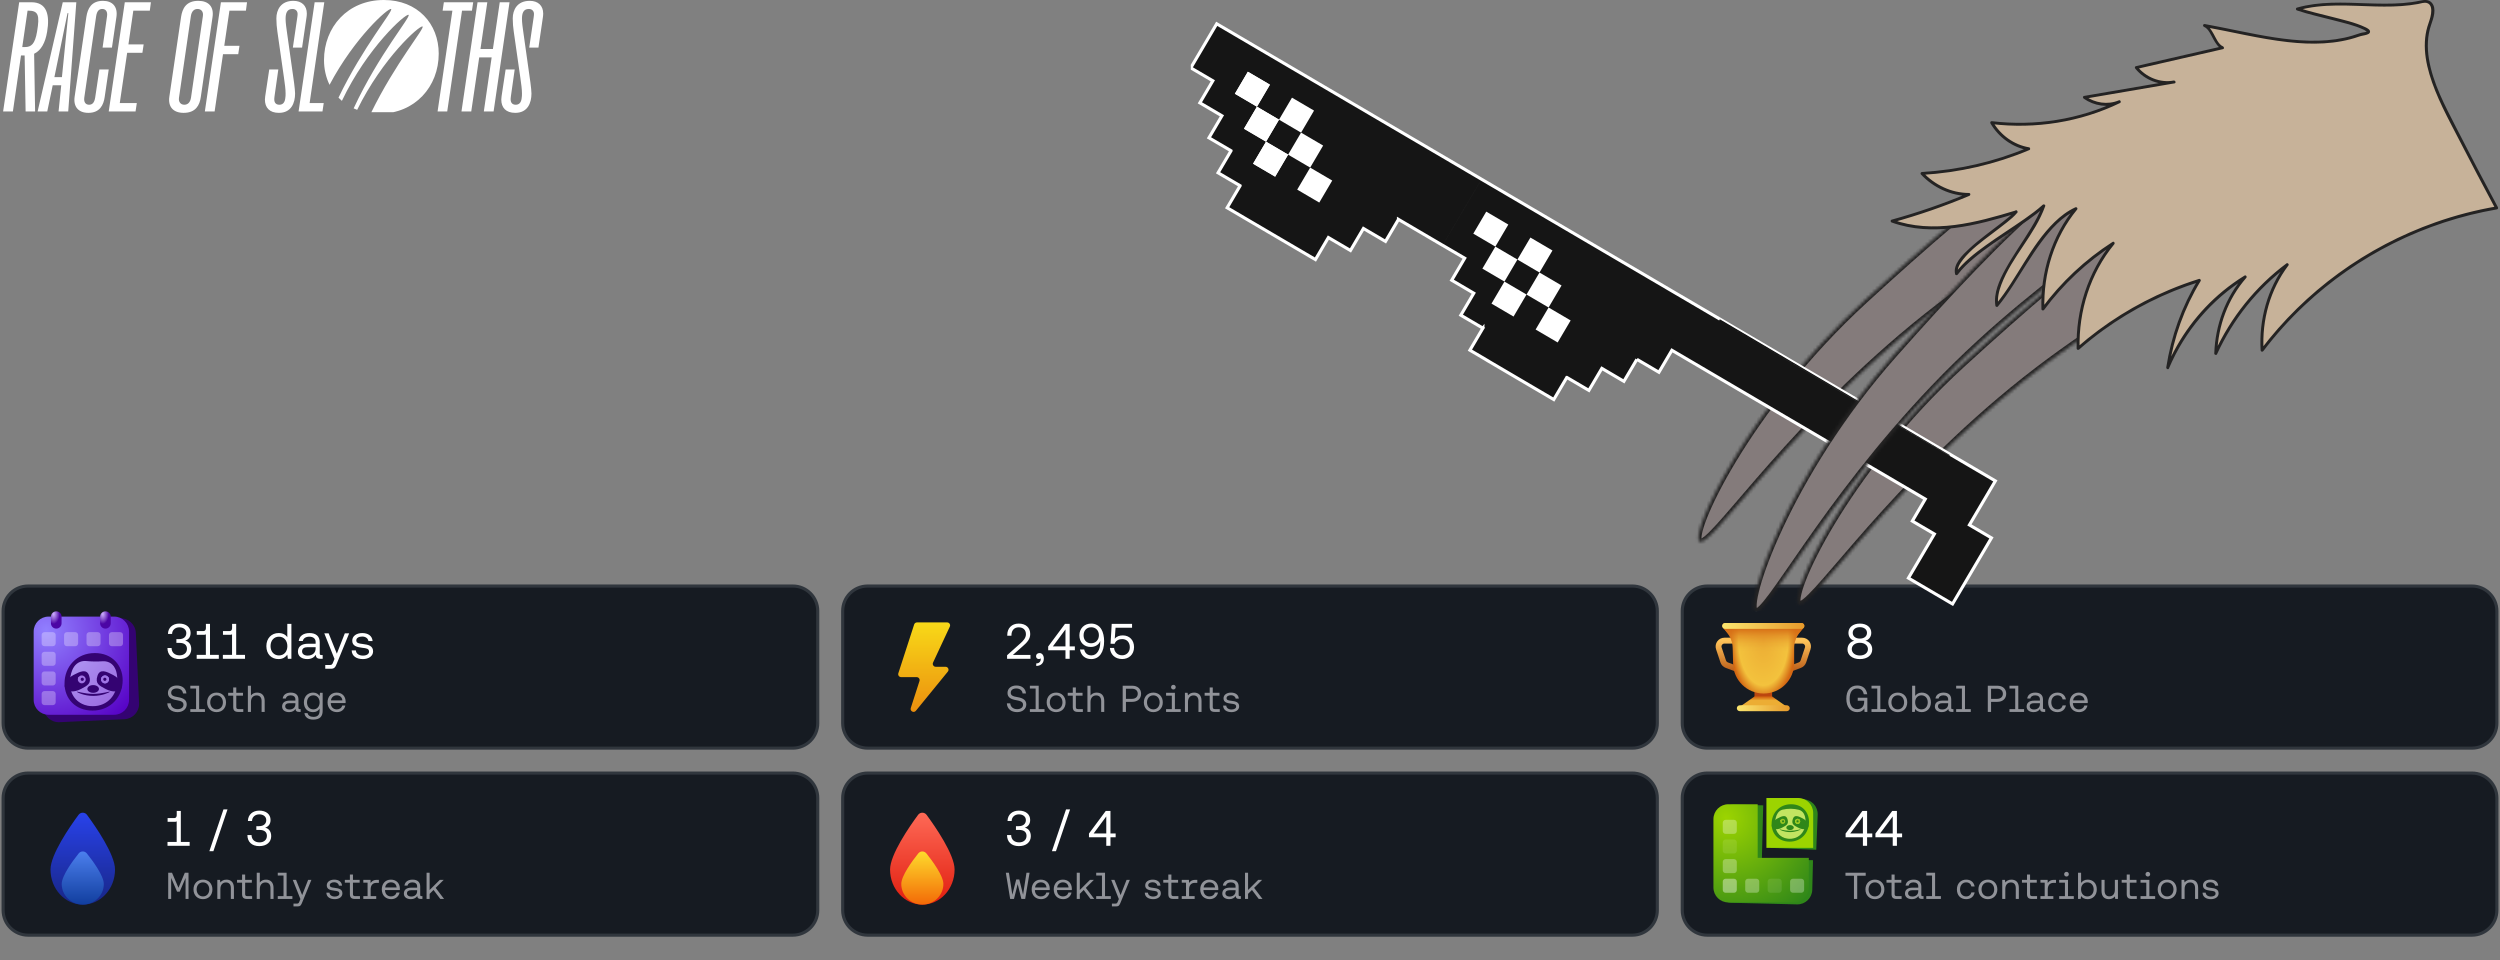
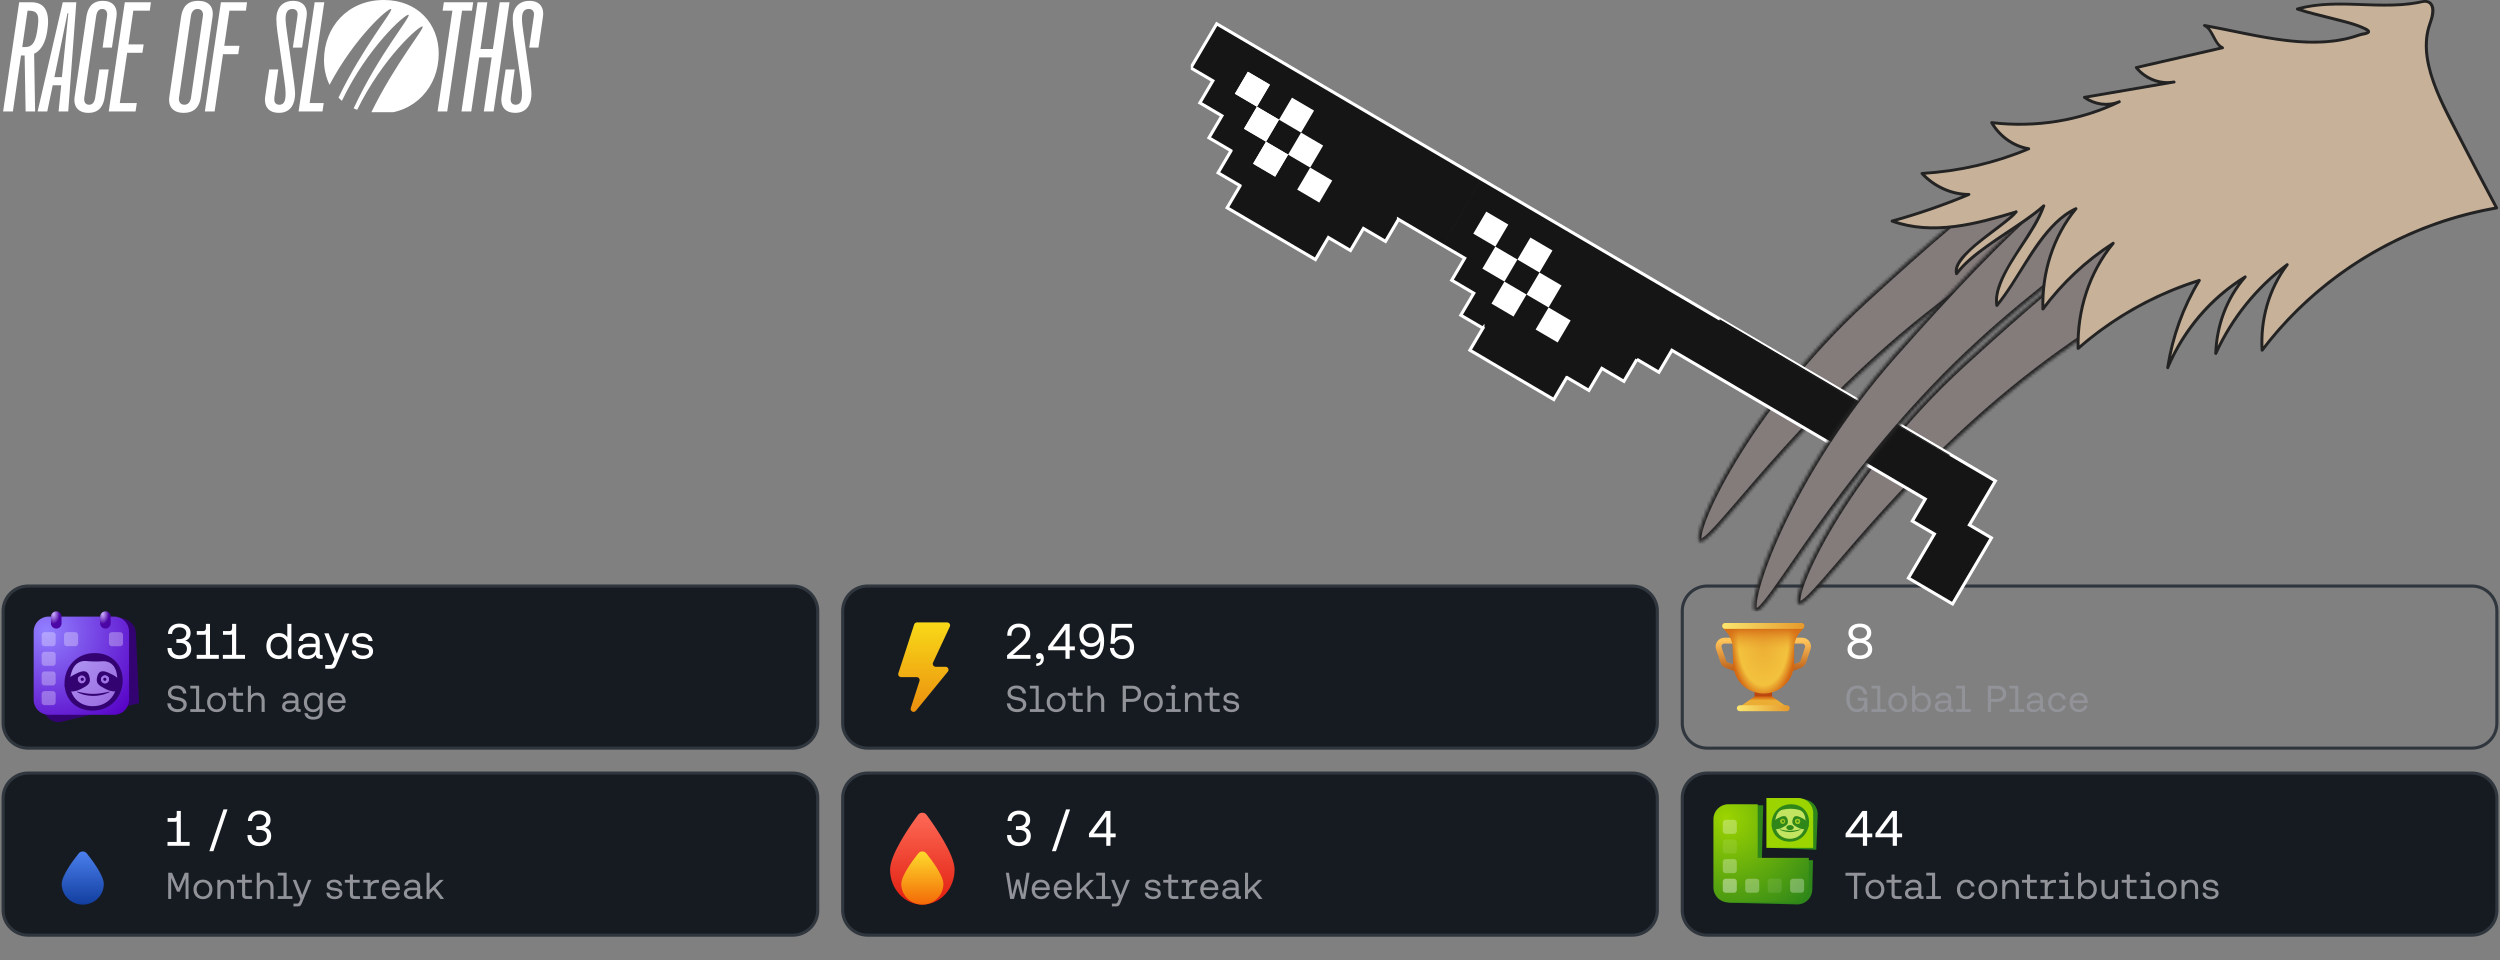
<svg xmlns="http://www.w3.org/2000/svg" width="802" height="308">
  <rect width="100%" height="100%" fill="#808080" stroke="none" />
  <defs>
    <linearGradient id="paint5_linear_2384_5617" x1="296.558" y1="199.673" x2="296.558" y2="231.927" gradientUnits="userSpaceOnUse">
      <stop offset="0" stop-color="#f8d918" />
      <stop offset="1" stop-color="#ea860d" />
    </linearGradient>
    <linearGradient id="paint6_linear_2384_5617" x1="554.353" y1="205.514" x2="554.353" y2="214.943" gradientUnits="userSpaceOnUse">
      <stop offset="0" stop-color="#ffc45a" />
      <stop offset="1" stop-color="#be621c" />
    </linearGradient>
    <linearGradient id="paint7_linear_2384_5617" x1="576.981" y1="205.514" x2="576.981" y2="214.943" gradientUnits="userSpaceOnUse">
      <stop offset="0" stop-color="#ffc45a" />
      <stop offset="1" stop-color="#be621c" />
    </linearGradient>
    <linearGradient id="paint9_linear_2384_5617" x1="564.724" y1="208.814" x2="564.724" y2="201.272" gradientUnits="userSpaceOnUse">
      <stop offset="0" stop-color="#ecad34" stop-opacity="0" />
      <stop offset="1" stop-color="#d46813" />
    </linearGradient>
    <linearGradient id="paint10_linear_2384_5617" x1="552.467" y1="200.8" x2="578.866" y2="200.8" gradientUnits="userSpaceOnUse">
      <stop offset="0" stop-color="#fbe670" />
      <stop offset="1" stop-color="#e69a2b" />
    </linearGradient>
    <linearGradient id="paint11_linear_2384_5617" x1="565.164" y1="224.735" x2="565.164" y2="223.635" gradientUnits="userSpaceOnUse">
      <stop offset="0" stop-color="#ecad34" />
      <stop offset="1" stop-color="#d46813" />
    </linearGradient>
    <linearGradient id="paint12_linear_2384_5617" x1="557.181" y1="227.2" x2="574.152" y2="227.2" gradientUnits="userSpaceOnUse">
      <stop offset="0" stop-color="#fbe670" />
      <stop offset="1" stop-color="#e69a2b" />
    </linearGradient>
    <linearGradient id="paint13_linear_2384_5617" x1="26.55" y1="259.6" x2="26.55" y2="290.2" gradientUnits="userSpaceOnUse">
      <stop offset="0" stop-color="#2943ee" />
      <stop offset="1" stop-color="#182686" />
    </linearGradient>
    <linearGradient id="paint14_linear_2384_5617" x1="26.55" y1="272.2" x2="26.55" y2="290.2" gradientUnits="userSpaceOnUse">
      <stop offset="0" stop-color="#4f83f2" />
      <stop offset="1" stop-color="#113e9e" />
    </linearGradient>
    <linearGradient id="paint15_linear_2384_5617" x1="295.883" y1="259.6" x2="295.883" y2="290.2" gradientUnits="userSpaceOnUse">
      <stop offset="0" stop-color="#ff6c59" />
      <stop offset="1" stop-color="#e11e0f" />
    </linearGradient>
    <linearGradient id="paint16_linear_2384_5617" x1="295.883" y1="272.2" x2="295.883" y2="290.2" gradientUnits="userSpaceOnUse">
      <stop offset="0" stop-color="#ffe12e" />
      <stop offset="1" stop-color="#f36a07" />
    </linearGradient>
    <radialGradient id="paint0_radial_2266_2333" cx="0" cy="0" r="1" fx="0" fy="0" gradientUnits="userSpaceOnUse" gradientTransform="matrix(32.3 36.75 -34.939 30.708 7.783 8.233)">
      <stop offset="0" stop-color="#917fff" />
      <stop offset="1" stop-color="#5600c5" />
    </radialGradient>
    <radialGradient id="paint1_radial_2266_2333" cx="0" cy="0" r="1" fx="0" fy="0" gradientUnits="userSpaceOnUse" gradientTransform="matrix(0 4.263 -2.623 0 10.926 1.295)">
      <stop offset="0" stop-color="#cfb1ff" />
      <stop offset="1" stop-color="#4c06a5" />
    </radialGradient>
    <radialGradient id="paint2_radial_2266_2333" cx="0" cy="0" r="1" fx="0" fy="0" gradientUnits="userSpaceOnUse" gradientTransform="matrix(0 4.263 -2.623 0 31.958 1.295)">
      <stop offset="0" stop-color="#cfb1ff" />
      <stop offset="1" stop-color="#4c06a5" />
    </radialGradient>
    <radialGradient id="paint8_radial_2384_5617" cx="0" cy="0" r="1" fx="0" fy="0" gradientUnits="userSpaceOnUse" gradientTransform="matrix(0 18.857 -10.422 0 565.667 205.514)">
      <stop offset="0" stop-color="#ecad34" />
      <stop offset="0.761" stop-color="#f3c23d" />
      <stop offset="1" stop-color="#d46813" />
    </radialGradient>
    <radialGradient id="paint17_radial_2384_5617" cx="0" cy="0" r="1" fx="0" fy="0" gradientUnits="userSpaceOnUse" gradientTransform="matrix(24.225 27.563 -26.204 23.031 553.703 262.376)">
      <stop offset="0" stop-color="#9cd400" />
      <stop offset="1" stop-color="#2f8719" />
    </radialGradient>
    <clipPath id="clip0_2384_5617">
      <path fill="#000000" stroke="none" transform="matrix(1 0 0 1 1 0)" d="M 0 0 L 173.25 0 L 173.25 36 L 0 36 Z" />
    </clipPath>
    <clipPath id="clipPath1">
      <path fill="#000000" stroke="none" d="M 9 196 L 45 196 L 45 232 L 9 232 Z" />
    </clipPath>
    <clipPath id="clip0_2266_2333">
      <path fill="#000000" stroke="none" transform="matrix(1 0 0 1 15.6 18)" d="M 0 0 L 24.875 0 L 24.875 24.609 L 0 24.609 Z" />
    </clipPath>
    <clipPath id="clip3_2384_5617">
      <path fill="#000000" stroke="none" transform="matrix(1 0 0 1 568.334 258.001)" d="M 0 0 L 12 0 L 12 12 L 0 12 Z" />
    </clipPath>
    <clipPath id="clip4_2170_6847">
      <path fill="#000000" stroke="none" transform="matrix(-1 0 0 1 801.383 0)" d="M 0 0 L 419.383 0 L 419.383 196.182 L 0 196.182 Z" />
    </clipPath>
    <mask id="path-74-inside-1_2170_6847" maskUnits="userSpaceOnUse" x="530.981" y="28.038" width="166.219" height="159.065">
      <path fill="#ffffff" stroke="none" d="M 545.245 173.76 C 541.787 171.742 560.132 131.251 598.275 96.28 C 636.547 61.189 676.522 27.904 682.786 46.746 C 688.208 63.055 653.691 70.924 609.983 108.093 C 570.499 141.668 548.69 175.774 545.241 173.763 L 545.245 173.76 Z" />
    </mask>
    <mask id="path-75-inside-2_2170_6847" maskUnits="userSpaceOnUse" x="562.762" y="48.915" width="165.905" height="158.12">
      <path fill="#ffffff" stroke="none" d="M 577.019 193.773 C 573.501 191.787 591.508 151.609 629.562 116.83 C 667.743 81.935 707.67 48.82 714.231 67.47 C 719.91 83.612 685.171 91.521 641.53 128.494 C 602.106 161.893 580.524 195.756 577.019 193.776 L 577.019 193.773 Z" />
    </mask>
    <mask id="path-78-inside-3_2170_6847" maskUnits="userSpaceOnUse" x="550.035" y="36.622" width="149.931" height="174.064">
      <path fill="#ffffff" stroke="none" d="M 563.104 196.128 C 559.427 194.502 573.296 152.477 607.542 113.805 C 641.901 75.004 678.164 37.806 686.491 55.786 C 693.701 71.35 660.094 82.812 620.534 124.247 C 584.796 161.678 566.767 197.751 563.104 196.128 Z" />
    </mask>
  </defs>
  <g clip-path="url(#clip0_2384_5617)">
    <path fill="#ffffff" stroke="none" d="M 7.902 17.789 L 6.736 17.789 L 4.137 35.756 L 1 35.756 L 6.154 0.72 L 10.053 0.72 C 15.117 0.72 16.013 4.897 15.117 10.197 C 14.534 13.701 13.19 16.172 10.949 17.25 L 11.263 35.756 L 8.215 35.756 L 7.902 17.789 Z M 8.036 15.094 C 9.963 15.094 11.218 14.195 11.89 10.153 C 12.787 4.807 12.294 3.415 9.022 3.415 L 8.843 3.415 L 7.14 15.094 L 8.036 15.094 Z" />
    <path fill="#ffffff" stroke="none" d="M 20.136 0.72 L 24.483 0.72 L 21.884 35.756 L 18.792 35.756 L 19.643 27.356 L 16.909 27.356 L 15.162 35.756 L 12.069 35.756 L 20.136 0.72 Z M 19.867 24.751 L 21.929 4.223 L 21.66 4.223 L 17.447 24.751 L 19.867 24.751 Z" />
    <path fill="#ffffff" stroke="none" d="M 23.946 30.994 L 27.711 5.39 C 28.114 2.785 29.279 0.27 33.044 0.27 C 36.136 0.27 37.839 2.201 37.346 5.48 L 35.912 15.272 L 32.909 15.272 L 34.343 5.166 C 34.567 3.593 33.806 2.875 32.819 2.875 C 31.834 2.875 31.116 3.459 30.848 5.166 L 27.038 31.308 C 26.814 32.88 27.576 33.599 28.562 33.599 C 29.548 33.599 30.265 33.015 30.534 31.308 L 31.878 22.279 L 34.881 22.279 L 33.581 31.128 C 33.223 33.689 32.013 36.204 28.338 36.204 C 25.201 36.204 23.453 34.273 23.946 30.994 Z" />
    <path fill="#ffffff" stroke="none" d="M 42.768 3.415 L 41.2 14.24 L 46.085 14.24 L 45.681 16.935 L 40.796 16.935 L 38.421 33.061 L 43.889 33.061 L 43.485 35.756 L 34.881 35.756 L 40.035 0.72 L 48.415 0.72 L 48.057 3.415 L 42.768 3.415 Z" />
    <path fill="#ffffff" stroke="none" d="M 54.331 30.994 L 58.095 5.39 C 58.498 2.785 59.664 0.27 63.607 0.27 C 66.969 0.27 68.672 2.201 68.179 5.48 L 64.414 31.128 C 64.056 33.689 62.846 36.204 58.902 36.204 C 55.585 36.204 53.838 34.273 54.331 30.994 Z M 59.126 33.599 C 60.291 33.599 61.053 32.79 61.277 31.308 L 65.086 5.166 C 65.31 3.773 64.549 2.875 63.383 2.875 C 62.218 2.875 61.456 3.683 61.232 5.166 L 57.423 31.308 C 57.199 32.701 57.961 33.599 59.126 33.599 Z" />
    <path fill="#ffffff" stroke="none" d="M 73.602 3.415 L 71.944 14.689 L 76.828 14.689 L 76.425 17.384 L 71.54 17.384 L 68.851 35.756 L 65.714 35.756 L 70.868 0.72 L 79.249 0.72 L 78.89 3.415 L 73.602 3.415 Z" />
    <path fill="#ffffff" stroke="none" d="M 84.985 31.937 C 84.985 31.622 85.03 31.263 85.075 30.904 L 86.374 22.279 L 89.287 22.279 L 88.077 30.814 C 87.988 31.443 87.988 31.712 87.988 31.892 C 87.988 33.105 88.705 33.599 89.601 33.599 C 90.587 33.599 91.259 33.06 91.483 31.757 C 91.618 30.949 91.618 30.544 91.618 30.006 C 91.618 28.613 91.394 26.996 91.08 24.795 L 88.974 10.062 C 88.794 8.759 88.66 7.456 88.66 5.929 C 88.66 3.189 90.049 0.27 94.127 0.27 C 96.772 0.27 98.43 1.797 98.43 4.357 C 98.43 4.761 98.385 5.121 98.34 5.48 L 96.906 15.272 L 93.948 15.272 L 95.382 5.48 C 95.427 5.076 95.472 4.851 95.472 4.492 C 95.472 3.549 94.845 2.875 93.814 2.875 C 92.021 2.875 91.618 4.312 91.618 6.064 C 91.618 7.187 91.842 8.849 92.021 10.062 L 93.814 22.819 C 94.083 24.57 94.665 28.658 94.665 30.006 C 94.665 33.015 93.455 36.204 89.467 36.204 C 86.464 36.204 84.985 34.542 84.985 31.937 Z" />
    <path fill="#ffffff" stroke="none" d="M 100.939 0.72 L 104.032 0.72 L 99.326 33.061 L 103.852 33.061 L 103.449 35.756 L 95.786 35.756 L 100.939 0.72 Z" />
    <path fill="#ffffff" stroke="none" d="M 145.128 3.415 L 141.991 3.415 L 142.394 0.72 L 151.805 0.72 L 151.402 3.415 L 148.22 3.415 L 143.469 35.756 L 140.377 35.756 L 145.128 3.415 Z" />
    <path fill="#ffffff" stroke="none" d="M 153.194 0.72 L 156.331 0.72 L 154.135 15.723 L 158.124 15.723 L 160.32 0.72 L 163.457 0.72 L 158.348 35.756 L 155.211 35.756 L 157.721 18.418 L 153.732 18.418 L 151.178 35.756 L 148.041 35.756 L 153.194 0.72 Z" />
    <path fill="#ffffff" stroke="none" d="M 160.813 31.937 C 160.813 31.622 160.858 31.263 160.903 30.904 L 162.203 22.279 L 165.116 22.279 L 163.906 30.814 C 163.816 31.443 163.816 31.712 163.816 31.892 C 163.816 33.105 164.533 33.599 165.429 33.599 C 166.415 33.599 167.087 33.06 167.312 31.757 C 167.446 30.949 167.446 30.544 167.446 30.006 C 167.446 28.613 167.222 26.996 166.908 24.795 L 164.802 10.062 C 164.623 8.759 164.488 7.456 164.488 5.929 C 164.488 3.189 165.877 0.27 169.956 0.27 C 172.6 0.27 174.258 1.797 174.258 4.357 C 174.258 4.761 174.213 5.121 174.168 5.48 L 172.734 15.272 L 169.776 15.272 L 171.21 5.48 C 171.255 5.076 171.3 4.851 171.3 4.492 C 171.3 3.549 170.673 2.875 169.642 2.875 C 167.849 2.875 167.446 4.312 167.446 6.064 C 167.446 7.187 167.67 8.849 167.849 10.062 L 169.642 22.819 C 169.911 24.57 170.493 28.658 170.493 30.006 C 170.493 33.015 169.283 36.204 165.295 36.204 C 162.292 36.204 160.813 34.542 160.813 31.937 Z" />
    <path fill="#ffffff" stroke="none" d="M 123.123 0 C 111.515 0 103.942 8.715 103.942 19.27 C 103.942 22.145 104.562 24.84 105.719 27.213 C 113.764 12.009 124.534 2.501 125.453 2.883 C 126.409 3.28 116.527 14.838 108.588 31.331 C 108.931 31.69 109.297 32.035 109.678 32.357 C 117.812 15.258 130.069 4.343 131.055 4.754 C 132.041 5.166 121.494 17.451 113.45 34.767 C 113.816 34.94 114.197 35.089 114.578 35.239 C 122.704 18.634 134.573 8.093 135.537 8.498 C 136.478 8.894 126.857 20.154 118.977 36.309 C 119.836 36.414 120.725 36.474 121.651 36.474 C 133.169 36.474 140.743 27.76 140.743 17.204 C 140.743 7.637 133.976 0 123.13 0 L 123.123 0 Z" />
  </g>
  <path fill="#161b22" stroke="none" d="M 9 188 L 254.333 188 C 258.751 188 262.333 191.582 262.333 196 L 262.333 232 C 262.333 236.418 258.751 240 254.333 240 L 9 240 C 4.582 240 1 236.418 1 232 L 1 196 C 1 191.582 4.582 188 9 188 Z" />
  <path fill="none" stroke="#30363d" d="M 9 188 L 254.333 188 C 258.751 188 262.333 191.582 262.333 196 L 262.333 232 C 262.333 236.418 258.751 240 254.333 240 L 9 240 C 4.582 240 1 236.418 1 232 L 1 196 C 1 191.582 4.582 188 9 188 Z" />
  <g clip-path="url(#clipPath1)">
    <g transform="matrix(0.75 0 0 0.75 9 196)">
      <g transform="matrix(0.999 -0.046 0.046 0.999 -0.21 0.229)">
-         <path fill="#340372" stroke="none" d="M 11.457 4.717 L 39.291 4.717 C 42.906 4.717 45.837 7.648 45.837 11.263 L 45.837 41.371 C 45.837 44.987 42.906 47.917 39.291 47.917 L 11.457 47.917 C 7.841 47.917 4.911 44.987 4.911 41.371 L 4.911 11.263 C 4.911 7.648 7.841 4.717 11.457 4.717 Z" />
+         <path fill="#340372" stroke="none" d="M 11.457 4.717 L 39.291 4.717 C 42.906 4.717 45.837 7.648 45.837 11.263 L 45.837 41.371 L 11.457 47.917 C 7.841 47.917 4.911 44.987 4.911 41.371 L 4.911 11.263 C 4.911 7.648 7.841 4.717 11.457 4.717 Z" />
      </g>
      <path fill="url(#paint0_radial_2266_2333)" stroke="none" d="M 8.784 2.4 L 36.816 2.4 C 40.342 2.4 43.2 5.258 43.2 8.784 L 43.2 38.016 C 43.2 41.542 40.342 44.4 36.816 44.4 L 8.784 44.4 C 5.258 44.4 2.4 41.542 2.4 38.016 L 2.4 8.784 C 2.4 5.258 5.258 2.4 8.784 2.4 Z" />
      <path fill="url(#paint1_radial_2266_2333)" stroke="none" d="M 12.063 0.158 L 12.063 0.158 C 13.319 0.158 14.337 1.176 14.337 2.431 L 14.337 5.274 C 14.337 6.529 13.319 7.547 12.063 7.547 L 12.063 7.547 C 10.807 7.547 9.789 6.529 9.789 5.274 L 9.789 2.431 C 9.789 1.176 10.807 0.158 12.063 0.158 Z" />
      <path fill="url(#paint2_radial_2266_2333)" stroke="none" d="M 33.095 0.158 L 33.095 0.158 C 33.698 0.158 34.276 0.397 34.703 0.824 C 35.129 1.25 35.368 1.828 35.368 2.431 L 35.368 5.274 C 35.368 5.877 35.129 6.455 34.703 6.881 C 34.276 7.308 33.698 7.547 33.095 7.547 L 33.095 7.547 C 31.839 7.547 30.821 6.529 30.821 5.274 L 30.821 2.431 C 30.821 1.176 31.839 0.158 33.095 0.158 Z" />
      <path fill="#ffffff" fill-opacity="0.3" stroke="none" d="M 7.011 9.063 L 10.611 9.063 C 11.273 9.063 11.811 9.6 11.811 10.263 L 11.811 13.863 C 11.811 14.526 11.273 15.063 10.611 15.063 L 7.011 15.063 C 6.348 15.063 5.811 14.526 5.811 13.863 L 5.811 10.263 C 5.811 9.6 6.348 9.063 7.011 9.063 Z" />
      <path fill="#ffffff" fill-opacity="0.3" stroke="none" d="M 16.611 9.063 L 20.211 9.063 C 20.529 9.063 20.834 9.189 21.059 9.414 C 21.284 9.64 21.411 9.945 21.411 10.263 L 21.411 13.863 C 21.411 14.181 21.284 14.486 21.059 14.712 C 20.834 14.937 20.529 15.063 20.211 15.063 L 16.611 15.063 C 15.948 15.063 15.411 14.526 15.411 13.863 L 15.411 10.263 C 15.411 9.6 15.948 9.063 16.611 9.063 Z" />
-       <path fill="#ffffff" fill-opacity="0.3" stroke="none" d="M 26.211 9.063 L 29.811 9.063 C 30.129 9.063 30.434 9.189 30.659 9.414 C 30.884 9.64 31.011 9.945 31.011 10.263 L 31.011 13.863 C 31.011 14.181 30.884 14.486 30.659 14.712 C 30.434 14.937 30.129 15.063 29.811 15.063 L 26.211 15.063 C 25.892 15.063 25.587 14.937 25.362 14.712 C 25.137 14.486 25.011 14.181 25.011 13.863 L 25.011 10.263 C 25.011 9.945 25.137 9.64 25.362 9.414 C 25.587 9.189 25.892 9.063 26.211 9.063 Z" />
      <path fill="#ffffff" fill-opacity="0.3" stroke="none" d="M 35.811 9.063 L 39.411 9.063 C 39.729 9.063 40.034 9.189 40.259 9.414 C 40.484 9.64 40.611 9.945 40.611 10.263 L 40.611 13.863 C 40.611 14.181 40.484 14.486 40.259 14.712 C 40.034 14.937 39.729 15.063 39.411 15.063 L 35.811 15.063 C 35.492 15.063 35.187 14.937 34.962 14.712 C 34.737 14.486 34.611 14.181 34.611 13.863 L 34.611 10.263 C 34.611 9.945 34.737 9.64 34.962 9.414 C 35.187 9.189 35.492 9.063 35.811 9.063 Z" />
      <path fill="#ffffff" fill-opacity="0.3" stroke="none" d="M 7.011 17.463 L 10.611 17.463 C 10.929 17.463 11.234 17.589 11.459 17.814 C 11.684 18.039 11.811 18.345 11.811 18.663 L 11.811 22.263 C 11.811 22.581 11.684 22.886 11.459 23.111 C 11.234 23.336 10.929 23.463 10.611 23.463 L 7.011 23.463 C 6.692 23.463 6.387 23.336 6.162 23.111 C 5.937 22.886 5.811 22.581 5.811 22.263 L 5.811 18.663 C 5.811 18.345 5.937 18.039 6.162 17.814 C 6.387 17.589 6.692 17.463 7.011 17.463 Z" />
      <path fill="#ffffff" fill-opacity="0.3" stroke="none" d="M 7.011 25.863 L 10.611 25.863 C 10.929 25.863 11.234 25.989 11.459 26.214 C 11.684 26.439 11.811 26.745 11.811 27.063 L 11.811 30.663 C 11.811 30.981 11.684 31.286 11.459 31.511 C 11.234 31.736 10.929 31.863 10.611 31.863 L 7.011 31.863 C 6.692 31.863 6.387 31.736 6.162 31.511 C 5.937 31.286 5.811 30.981 5.811 30.663 L 5.811 27.063 C 5.811 26.745 5.937 26.439 6.162 26.214 C 6.387 25.989 6.692 25.863 7.011 25.863 Z" />
      <path fill="#ffffff" fill-opacity="0.3" stroke="none" d="M 7.011 34.263 L 10.611 34.263 C 10.929 34.263 11.234 34.389 11.459 34.614 C 11.684 34.839 11.811 35.144 11.811 35.463 L 11.811 39.063 C 11.811 39.381 11.684 39.686 11.459 39.911 C 11.234 40.136 10.929 40.263 10.611 40.263 L 7.011 40.263 C 6.692 40.263 6.387 40.136 6.162 39.911 C 5.937 39.686 5.811 39.381 5.811 39.063 L 5.811 35.463 C 5.811 35.144 5.937 34.839 6.162 34.614 C 6.387 34.389 6.692 34.263 7.011 34.263 Z" />
      <g clip-path="url(#clip0_2266_2333)">
        <path fill="#ffffff" fill-opacity="0.38" stroke="none" d="M 27.921 40.96 C 34.031 40.96 38.984 36.073 38.984 30.044 C 38.984 24.016 34.031 19.129 27.921 19.129 C 21.811 19.129 16.858 24.016 16.858 30.044 C 16.858 36.073 21.811 40.96 27.921 40.96 Z" />
        <path fill="#340372" stroke="none" d="M 15.6 31.002 C 15.6 23.879 20.72 18 28.568 18 C 35.9 18 40.475 23.152 40.475 29.608 C 40.475 36.73 35.355 42.61 27.569 42.61 C 20.206 42.609 15.6 37.457 15.6 31.002 Z M 27.689 40.73 C 34.081 40.73 38.172 35.79 38.172 29.729 C 38.172 28.188 38.141 23.834 34.918 22.124 C 33.878 21.572 32.784 21.444 31.793 21.515 C 29.564 21.674 27.209 21.633 24.984 21.418 C 24.136 21.335 23.207 21.401 22.283 21.756 C 17.806 23.476 17.904 30.265 17.904 30.88 C 17.904 36.397 21.631 40.73 27.691 40.73 L 27.689 40.73 Z" />
        <path fill="#340372" stroke="none" d="M 20.847 34.532 C 20.847 34.775 23.955 36.336 27.862 36.336 C 31.769 36.336 34.995 34.775 34.995 34.532 C 34.995 34.29 31.768 35.458 27.862 35.458 C 23.955 35.458 20.847 34.29 20.847 34.532 Z" />
        <path fill="#340372" stroke="none" d="M 33.226 33.386 C 36.044 34.876 39.039 34.744 39.915 33.087 C 40.791 31.431 39.216 28.879 36.399 27.389 C 33.581 25.898 30.75 24.545 29.71 27.687 C 28.58 31.108 30.408 31.895 33.226 33.386 Z M 33.014 29.631 C 32.183 29.631 31.491 29.188 31.466 28.646 C 31.442 28.104 31.825 28.319 32.656 28.321 C 33.486 28.322 34.451 28.108 34.475 28.652 C 34.499 29.194 33.845 29.632 33.014 29.631 Z" />
        <path fill="#340372" stroke="none" d="M 26.121 27.687 C 25.082 24.545 22.251 25.897 19.432 27.389 C 16.614 28.88 15.04 31.432 15.916 33.088 C 16.792 34.744 19.785 34.878 22.605 33.386 C 25.422 31.896 27.252 31.108 26.121 27.687 Z M 21.354 28.652 C 21.378 28.11 22.343 28.324 23.174 28.321 C 24.004 28.32 24.387 28.105 24.363 28.646 C 24.338 29.189 23.646 29.63 22.815 29.631 C 21.985 29.633 21.33 29.195 21.354 28.652 Z" />
-         <path fill="#340372" stroke="none" d="M 27.846 35.013 C 29.217 35.013 30.329 34.272 30.329 33.357 C 30.329 32.442 29.217 31.701 27.846 31.701 C 26.474 31.701 25.362 32.442 25.362 33.357 C 25.362 34.272 26.474 35.013 27.846 35.013 Z" />
        <path fill="#a074e4" stroke="none" d="M 22.977 30.961 C 23.91 30.961 24.667 30.204 24.667 29.27 C 24.667 28.337 23.91 27.58 22.977 27.58 C 22.043 27.58 21.286 28.337 21.286 29.27 C 21.286 30.204 22.043 30.961 22.977 30.961 Z" />
        <path fill="#907dff" stroke="none" d="M 32.91 30.961 C 33.844 30.961 34.6 30.204 34.6 29.27 C 34.6 28.337 33.844 27.58 32.91 27.58 C 31.977 27.58 31.22 28.337 31.22 29.27 C 31.22 30.204 31.977 30.961 32.91 30.961 Z" />
        <path fill="#a074e4" stroke="none" d="M 32.91 30.961 C 33.844 30.961 34.6 30.204 34.6 29.27 C 34.6 28.337 33.844 27.58 32.91 27.58 C 31.977 27.58 31.22 28.337 31.22 29.27 C 31.22 30.204 31.977 30.961 32.91 30.961 Z" />
        <path fill="#340372" stroke="none" d="M 32.846 29.918 C 33.227 29.918 33.536 29.609 33.536 29.228 C 33.536 28.847 33.227 28.539 32.846 28.539 C 32.465 28.539 32.156 28.847 32.156 29.228 C 32.156 29.609 32.465 29.918 32.846 29.918 Z" />
        <path fill="#340372" stroke="none" d="M 23.188 29.918 C 23.569 29.918 23.878 29.609 23.878 29.228 C 23.878 28.847 23.569 28.539 23.188 28.539 C 22.808 28.539 22.499 28.847 22.499 29.228 C 22.499 29.609 22.808 29.918 23.188 29.918 Z" />
      </g>
    </g>
  </g>
  <g>
    <path fill="#ffffff" stroke="none" d="M 59.4 205.516 C 60.408 205.228 61.144 204.412 61.144 203.036 C 61.144 201.244 59.752 200.044 57.512 200.044 C 55.448 200.044 53.912 201.324 53.88 203.372 L 55.208 203.372 C 55.224 202.092 56.232 201.244 57.528 201.244 C 58.808 201.244 59.768 201.948 59.768 203.084 C 59.768 204.22 59 205.036 57.416 205.036 L 56.584 205.036 L 56.584 206.236 L 57.56 206.236 C 59.224 206.236 59.976 206.972 59.976 208.14 C 59.976 209.42 59 210.236 57.608 210.236 C 56.088 210.236 55.064 209.356 55.048 207.884 L 53.72 207.884 C 53.72 210.108 55.176 211.436 57.528 211.436 C 59.896 211.436 61.352 210.14 61.352 208.236 C 61.352 206.524 60.376 205.708 59.4 205.516 Z M 67.368 200.14 L 66.056 200.14 L 66.056 201.484 C 66.056 202.028 65.8 202.444 65.304 202.444 L 63.128 202.444 L 63.128 203.644 L 65.448 203.644 C 65.688 203.644 65.88 203.596 66.04 203.484 L 66.04 210.092 L 63.096 210.092 L 63.096 211.34 L 70.2 211.34 L 70.2 210.092 L 67.368 210.092 Z M 75.768 200.14 L 74.456 200.14 L 74.456 201.484 C 74.456 202.028 74.2 202.444 73.704 202.444 L 71.528 202.444 L 71.528 203.644 L 73.848 203.644 C 74.088 203.644 74.28 203.596 74.44 203.484 L 74.44 210.092 L 71.496 210.092 L 71.496 211.34 L 78.6 211.34 L 78.6 210.092 L 75.768 210.092 Z M 92.168 204.428 C 91.672 203.644 90.744 203.084 89.368 203.084 C 87.112 203.084 85.448 204.764 85.448 207.26 C 85.448 209.916 87.112 211.436 89.368 211.436 C 90.744 211.436 91.624 210.78 92.168 210.028 L 92.344 211.34 L 93.48 211.34 L 93.48 200.14 L 92.168 200.14 Z M 89.496 210.268 C 87.88 210.268 86.792 209.036 86.792 207.26 C 86.792 205.484 87.88 204.252 89.496 204.252 C 91.096 204.252 92.184 205.5 92.184 207.292 C 92.184 209.036 91.096 210.268 89.496 210.268 Z M 103.096 210.14 C 102.728 210.14 102.568 210.028 102.568 209.596 L 102.568 206.028 C 102.568 204.124 101.368 203.084 99.288 203.084 C 97.32 203.084 96.024 204.028 95.832 205.628 L 97.144 205.628 C 97.304 204.796 98.072 204.252 99.224 204.252 C 100.504 204.252 101.256 204.892 101.256 205.948 L 101.256 206.508 L 98.856 206.508 C 96.712 206.508 95.576 207.42 95.576 209.052 C 95.576 210.54 96.792 211.436 98.584 211.436 C 99.992 211.436 100.808 210.812 101.32 210.076 C 101.336 210.876 101.704 211.34 102.792 211.34 L 103.512 211.34 L 103.512 210.14 Z M 101.256 208.012 C 101.256 209.372 100.312 210.316 98.68 210.316 C 97.592 210.316 96.904 209.772 96.904 208.972 C 96.904 208.044 97.56 207.612 98.728 207.612 L 101.256 207.612 Z M 106.152 214.54 C 107.304 214.54 107.608 214.012 108.12 212.716 L 112.008 203.18 L 110.616 203.18 L 108.056 209.692 L 105.432 203.18 L 104.04 203.18 L 107.304 211.388 L 106.904 212.38 C 106.6 213.148 106.472 213.34 105.72 213.34 L 104.344 213.34 L 104.344 214.54 Z M 116.424 211.436 C 118.232 211.436 119.688 210.492 119.688 208.972 C 119.688 207.164 118.2 206.812 116.344 206.588 C 115.16 206.444 114.296 206.332 114.296 205.436 C 114.296 204.684 115.064 204.204 116.2 204.204 C 117.32 204.204 118.088 204.828 118.184 205.66 L 119.528 205.66 C 119.4 203.964 118.056 203.084 116.2 203.084 C 114.36 203.084 113 204.044 113 205.532 C 113 207.228 114.456 207.596 116.28 207.82 C 117.496 207.964 118.392 208.044 118.392 209.068 C 118.392 209.82 117.576 210.316 116.424 210.316 C 115.064 210.316 114.216 209.612 114.168 208.652 L 112.824 208.652 C 112.856 210.444 114.312 211.436 116.424 211.436 Z" />
  </g>
  <g>
    <path fill="#919399" stroke="none" d="M 56.96 228.452 C 58.688 228.452 59.9 227.432 59.9 225.98 C 59.9 224.636 58.904 223.94 57.188 223.664 C 55.58 223.4 54.92 223.1 54.92 222.236 C 54.92 221.36 55.604 220.856 56.72 220.856 C 57.812 220.856 58.604 221.48 58.712 222.464 L 59.792 222.464 C 59.696 220.916 58.508 219.908 56.72 219.908 C 55.028 219.908 53.876 220.868 53.876 222.296 C 53.876 223.664 54.86 224.312 56.6 224.6 C 58.184 224.864 58.856 225.2 58.856 226.076 C 58.856 226.964 58.1 227.504 56.972 227.504 C 55.724 227.504 54.836 226.772 54.752 225.632 L 53.672 225.632 C 53.732 227.336 54.992 228.452 56.96 228.452 Z M 63.884 227.48 L 63.884 219.98 L 61.052 219.98 L 61.052 220.88 L 62.9 220.88 L 62.9 227.48 L 61.052 227.48 L 61.052 228.38 L 65.744 228.38 L 65.744 227.48 Z M 69.476 228.452 C 71.264 228.452 72.512 227.18 72.512 225.32 C 72.512 223.46 71.264 222.188 69.476 222.188 C 67.688 222.188 66.44 223.46 66.44 225.32 C 66.44 227.18 67.688 228.452 69.476 228.452 Z M 69.476 227.576 C 68.264 227.576 67.448 226.628 67.448 225.32 C 67.448 224.012 68.264 223.064 69.476 223.064 C 70.688 223.064 71.504 224.012 71.504 225.32 C 71.504 226.628 70.688 227.576 69.476 227.576 Z M 78.044 228.38 L 78.044 227.48 L 76.508 227.48 C 75.98 227.48 75.8 227.288 75.8 226.772 L 75.8 223.16 L 77.948 223.16 L 77.948 222.26 L 75.8 222.26 L 75.8 220.544 L 74.816 220.544 L 74.816 222.26 L 73.196 222.26 L 73.196 223.16 L 74.816 223.16 L 74.816 226.784 C 74.816 227.864 75.236 228.38 76.412 228.38 Z M 82.472 222.188 C 81.632 222.188 80.936 222.524 80.504 223.112 L 80.504 219.98 L 79.52 219.98 L 79.52 228.38 L 80.504 228.38 L 80.504 225.2 C 80.504 223.904 81.2 223.088 82.304 223.088 C 83.336 223.088 83.924 223.724 83.924 224.912 L 83.924 228.38 L 84.908 228.38 L 84.908 224.852 C 84.908 223.1 83.972 222.188 82.472 222.188 Z M 96.14 227.48 C 95.864 227.48 95.744 227.396 95.744 227.072 L 95.744 224.396 C 95.744 222.968 94.844 222.188 93.284 222.188 C 91.808 222.188 90.836 222.896 90.692 224.096 L 91.676 224.096 C 91.796 223.472 92.372 223.064 93.236 223.064 C 94.196 223.064 94.76 223.544 94.76 224.336 L 94.76 224.756 L 92.96 224.756 C 91.352 224.756 90.5 225.44 90.5 226.664 C 90.5 227.78 91.412 228.452 92.756 228.452 C 93.812 228.452 94.424 227.984 94.808 227.432 C 94.82 228.032 95.096 228.38 95.912 228.38 L 96.452 228.38 L 96.452 227.48 Z M 94.76 225.884 C 94.76 226.904 94.052 227.612 92.828 227.612 C 92.012 227.612 91.496 227.204 91.496 226.604 C 91.496 225.908 91.988 225.584 92.864 225.584 L 94.76 225.584 Z M 102.524 223.316 C 102.14 222.632 101.456 222.188 100.424 222.188 C 98.732 222.188 97.484 223.448 97.484 225.32 C 97.484 227.312 98.732 228.452 100.424 228.452 C 101.456 228.452 102.116 228.02 102.524 227.324 L 102.524 228.044 C 102.524 229.376 101.828 229.976 100.544 229.976 C 99.524 229.976 98.84 229.544 98.672 228.776 L 97.664 228.776 C 97.82 230.12 98.912 230.852 100.472 230.852 C 102.572 230.852 103.508 229.844 103.508 228.08 L 103.508 222.26 L 102.656 222.26 Z M 100.52 227.576 C 99.308 227.576 98.492 226.652 98.492 225.32 C 98.492 223.988 99.308 223.064 100.52 223.064 C 101.72 223.064 102.536 224 102.536 225.344 C 102.536 226.652 101.72 227.576 100.52 227.576 Z M 110.864 225.536 C 110.876 225.392 110.888 225.188 110.888 225.092 C 110.84 223.28 109.712 222.188 107.984 222.188 C 106.256 222.188 105.08 223.46 105.08 225.32 C 105.08 227.192 106.28 228.452 108.116 228.452 C 109.532 228.452 110.54 227.552 110.78 226.328 L 109.784 226.328 C 109.58 227.12 108.908 227.576 108.044 227.576 C 106.88 227.576 106.148 226.76 106.112 225.596 L 106.112 225.536 Z M 107.996 223.052 C 109.016 223.052 109.736 223.64 109.832 224.696 L 106.172 224.696 C 106.268 223.7 107.096 223.052 107.996 223.052 Z" />
  </g>
  <path fill="#161b22" stroke="none" d="M 278.333 188 L 523.666 188 C 528.084 188 531.666 191.582 531.666 196 L 531.666 232 C 531.666 236.418 528.084 240 523.666 240 L 278.333 240 C 273.915 240 270.333 236.418 270.333 232 L 270.333 196 C 270.333 191.582 273.915 188 278.333 188 Z" />
  <path fill="none" stroke="#30363d" d="M 278.333 188 L 523.666 188 C 528.084 188 531.666 191.582 531.666 196 L 531.666 232 C 531.666 236.418 528.084 240 523.666 240 L 278.333 240 C 273.915 240 270.333 236.418 270.333 232 L 270.333 196 C 270.333 191.582 273.915 188 278.333 188 Z" />
  <path fill="url(#paint5_linear_2384_5617)" stroke="none" d="M 293.262 200.329 C 293.389 199.938 293.754 199.673 294.165 199.673 L 303.844 199.673 C 304.538 199.673 304.997 200.394 304.703 201.023 L 299.323 212.553 C 299.029 213.182 299.488 213.903 300.182 213.903 L 303.335 213.903 C 304.135 213.903 304.576 214.831 304.07 215.451 L 293.814 228.023 C 293.151 228.836 291.854 228.131 292.176 227.132 L 294.973 218.463 C 295.17 217.85 294.713 217.223 294.07 217.223 L 289.088 217.223 C 288.444 217.223 287.987 216.594 288.186 215.982 L 293.262 200.329 Z" />
  <g>
    <path fill="#ffffff" stroke="none" d="M 330.573 211.34 L 330.573 210.108 L 324.925 210.108 L 328.157 207.26 C 329.453 206.124 330.493 205.052 330.493 203.388 C 330.493 201.372 329.117 200.044 326.781 200.044 C 324.573 200.044 323.133 201.548 323.133 203.66 L 323.133 203.948 L 324.477 203.948 L 324.477 203.74 C 324.477 202.204 325.405 201.244 326.781 201.244 C 328.189 201.244 329.117 202.044 329.117 203.452 C 329.117 204.652 328.317 205.516 327.293 206.428 L 323.069 210.204 L 323.069 211.34 Z M 332.429 213.644 C 333.949 213.612 334.861 212.716 334.861 211.244 C 334.861 210.3 334.333 209.5 333.501 209.5 C 332.781 209.5 332.365 209.932 332.365 210.492 C 332.365 211.1 332.765 211.42 333.277 211.42 C 333.485 211.42 333.725 211.356 333.853 211.212 C 333.885 211.276 333.885 211.356 333.885 211.436 C 333.885 212.028 333.533 212.812 332.429 212.828 Z M 343.149 211.34 L 343.149 208.604 L 344.813 208.604 L 344.813 207.372 L 343.149 207.372 L 343.149 200.14 L 341.645 200.14 L 336.253 207.404 L 336.253 208.604 L 341.805 208.604 L 341.805 211.34 Z M 341.805 201.916 L 341.805 207.372 L 337.757 207.372 Z M 350.061 211.436 C 352.669 211.436 354.205 209.212 354.205 205.692 C 354.205 204.236 353.901 202.876 353.341 201.9 C 352.653 200.716 351.501 200.044 350.045 200.044 C 347.821 200.044 346.269 201.644 346.269 203.804 C 346.269 206.092 347.773 207.548 349.917 207.548 C 351.357 207.548 352.429 206.812 352.861 205.868 C 352.909 205.74 352.909 205.724 352.957 205.564 C 352.973 205.836 352.957 205.788 352.957 206.108 C 352.957 208.316 351.997 210.252 350.125 210.252 C 348.797 210.252 348.045 209.452 347.805 208.348 L 346.461 208.348 C 346.733 210.22 348.077 211.436 350.061 211.436 Z M 350.013 206.364 C 348.541 206.364 347.613 205.292 347.613 203.804 C 347.613 202.3 348.589 201.228 350.061 201.228 C 351.533 201.228 352.525 202.268 352.525 203.772 C 352.525 205.308 351.501 206.364 350.013 206.364 Z M 360.205 203.836 C 359.213 203.836 358.269 204.092 357.613 204.908 L 357.869 201.372 L 363.165 201.372 L 363.165 200.14 L 356.637 200.14 L 356.269 206.508 L 357.565 206.54 C 358.029 205.212 359.357 205.02 360.013 205.02 C 361.501 205.02 362.445 206.092 362.445 207.612 C 362.445 209.34 361.245 210.22 359.997 210.22 C 358.445 210.22 357.517 209.148 357.389 207.852 L 356.061 207.852 C 356.173 209.804 357.565 211.42 359.997 211.42 C 362.029 211.42 363.805 210.076 363.805 207.596 C 363.805 205.372 362.333 203.836 360.205 203.836 Z" />
  </g>
  <g>
    <path fill="#919399" stroke="none" d="M 326.293 228.452 C 328.021 228.452 329.233 227.432 329.233 225.98 C 329.233 224.636 328.237 223.94 326.521 223.664 C 324.913 223.4 324.253 223.1 324.253 222.236 C 324.253 221.36 324.937 220.856 326.053 220.856 C 327.145 220.856 327.937 221.48 328.045 222.464 L 329.125 222.464 C 329.029 220.916 327.841 219.908 326.053 219.908 C 324.361 219.908 323.209 220.868 323.209 222.296 C 323.209 223.664 324.193 224.312 325.933 224.6 C 327.517 224.864 328.189 225.2 328.189 226.076 C 328.189 226.964 327.433 227.504 326.305 227.504 C 325.057 227.504 324.169 226.772 324.085 225.632 L 323.005 225.632 C 323.065 227.336 324.325 228.452 326.293 228.452 Z M 333.217 227.48 L 333.217 219.98 L 330.385 219.98 L 330.385 220.88 L 332.233 220.88 L 332.233 227.48 L 330.385 227.48 L 330.385 228.38 L 335.077 228.38 L 335.077 227.48 Z M 338.809 228.452 C 340.597 228.452 341.845 227.18 341.845 225.32 C 341.845 223.46 340.597 222.188 338.809 222.188 C 337.021 222.188 335.773 223.46 335.773 225.32 C 335.773 227.18 337.021 228.452 338.809 228.452 Z M 338.809 227.576 C 337.597 227.576 336.781 226.628 336.781 225.32 C 336.781 224.012 337.597 223.064 338.809 223.064 C 340.021 223.064 340.837 224.012 340.837 225.32 C 340.837 226.628 340.021 227.576 338.809 227.576 Z M 347.377 228.38 L 347.377 227.48 L 345.841 227.48 C 345.313 227.48 345.133 227.288 345.133 226.772 L 345.133 223.16 L 347.281 223.16 L 347.281 222.26 L 345.133 222.26 L 345.133 220.544 L 344.149 220.544 L 344.149 222.26 L 342.529 222.26 L 342.529 223.16 L 344.149 223.16 L 344.149 226.784 C 344.149 227.864 344.569 228.38 345.745 228.38 Z M 351.805 222.188 C 350.965 222.188 350.269 222.524 349.837 223.112 L 349.837 219.98 L 348.853 219.98 L 348.853 228.38 L 349.837 228.38 L 349.837 225.2 C 349.837 223.904 350.533 223.088 351.637 223.088 C 352.669 223.088 353.257 223.724 353.257 224.912 L 353.257 228.38 L 354.241 228.38 L 354.241 224.852 C 354.241 223.1 353.305 222.188 351.805 222.188 Z M 361.201 228.38 L 361.201 225.152 L 363.229 225.152 C 364.933 225.152 366.061 224.132 366.061 222.56 C 366.061 220.988 364.933 219.98 363.229 219.98 L 360.157 219.98 L 360.157 228.38 Z M 361.201 220.94 L 363.145 220.94 C 364.273 220.94 364.993 221.564 364.993 222.56 C 364.993 223.556 364.261 224.192 363.133 224.192 L 361.201 224.192 Z M 369.985 228.452 C 371.773 228.452 373.021 227.18 373.021 225.32 C 373.021 223.46 371.773 222.188 369.985 222.188 C 368.197 222.188 366.949 223.46 366.949 225.32 C 366.949 227.18 368.197 228.452 369.985 228.452 Z M 369.985 227.576 C 368.773 227.576 367.957 226.628 367.957 225.32 C 367.957 224.012 368.773 223.064 369.985 223.064 C 371.197 223.064 372.013 224.012 372.013 225.32 C 372.013 226.628 371.197 227.576 369.985 227.576 Z M 376.429 221.192 C 376.849 221.192 377.173 220.88 377.173 220.436 C 377.173 220.016 376.849 219.692 376.429 219.692 C 376.009 219.692 375.673 220.016 375.673 220.436 C 375.673 220.88 376.009 221.192 376.429 221.192 Z M 376.909 227.48 L 376.909 222.26 L 374.077 222.26 L 374.077 223.16 L 375.925 223.16 L 375.925 227.48 L 374.077 227.48 L 374.077 228.38 L 378.769 228.38 L 378.769 227.48 Z M 383.053 222.188 C 382.081 222.188 381.469 222.62 381.109 223.088 L 380.977 222.26 L 380.125 222.26 L 380.125 228.38 L 381.109 228.38 L 381.109 225.2 C 381.109 223.892 381.805 223.088 382.885 223.088 C 383.893 223.088 384.469 223.724 384.469 224.912 L 384.469 228.38 L 385.453 228.38 L 385.453 224.852 C 385.453 222.908 384.373 222.188 383.053 222.188 Z M 391.297 228.38 L 391.297 227.48 L 389.761 227.48 C 389.233 227.48 389.053 227.288 389.053 226.772 L 389.053 223.16 L 391.201 223.16 L 391.201 222.26 L 389.053 222.26 L 389.053 220.544 L 388.069 220.544 L 388.069 222.26 L 386.449 222.26 L 386.449 223.16 L 388.069 223.16 L 388.069 226.784 C 388.069 227.864 388.489 228.38 389.665 228.38 Z M 395.077 228.452 C 396.433 228.452 397.525 227.744 397.525 226.604 C 397.525 225.248 396.409 224.984 395.017 224.816 C 394.129 224.708 393.481 224.624 393.481 223.952 C 393.481 223.388 394.057 223.028 394.909 223.028 C 395.749 223.028 396.325 223.496 396.397 224.12 L 397.405 224.12 C 397.309 222.848 396.301 222.188 394.909 222.188 C 393.529 222.188 392.509 222.908 392.509 224.024 C 392.509 225.296 393.601 225.572 394.969 225.74 C 395.881 225.848 396.553 225.908 396.553 226.676 C 396.553 227.24 395.941 227.612 395.077 227.612 C 394.057 227.612 393.421 227.084 393.385 226.364 L 392.377 226.364 C 392.401 227.708 393.493 228.452 395.077 228.452 Z" />
  </g>
-   <path fill="#161b22" stroke="none" d="M 547.667 188 L 793 188 C 797.418 188 801 191.582 801 196 L 801 232 C 801 236.418 797.418 240 793 240 L 547.667 240 C 543.249 240 539.667 236.418 539.667 232 L 539.667 196 C 539.667 191.582 543.249 188 547.667 188 Z" />
  <path fill="none" stroke="#30363d" d="M 547.667 188 L 793 188 C 797.418 188 801 191.582 801 196 L 801 232 C 801 236.418 797.418 240 793 240 L 547.667 240 C 543.249 240 539.667 236.418 539.667 232 L 539.667 196 C 539.667 191.582 543.249 188 547.667 188 Z" />
  <path fill="url(#paint6_linear_2384_5617)" fill-rule="evenodd" stroke="none" d="M 557.793 215.825 L 553.607 214.256 C 552.807 213.956 552.186 213.311 551.916 212.502 L 550.514 208.294 C 549.903 206.463 551.267 204.571 553.197 204.571 L 558.124 204.571 L 558.124 206.457 L 553.197 206.457 C 552.554 206.457 552.099 207.087 552.303 207.698 L 553.705 211.905 C 553.795 212.175 554.002 212.39 554.269 212.49 L 558.455 214.06 L 557.793 215.825 Z" />
  <path fill="url(#paint7_linear_2384_5617)" fill-rule="evenodd" stroke="none" d="M 573.54 215.825 L 577.727 214.256 C 578.526 213.956 579.147 213.311 579.417 212.502 L 580.819 208.294 C 581.43 206.463 580.066 204.571 578.136 204.571 L 573.209 204.571 L 573.209 206.457 L 578.136 206.457 C 578.779 206.457 579.234 207.087 579.03 207.698 L 577.628 211.905 C 577.538 212.175 577.331 212.39 577.064 212.49 L 572.878 214.06 L 573.54 215.825 Z" />
  <path fill="#bc460f" stroke="none" d="M 562.838 221.543 L 568.495 221.543 L 568.495 224.372 L 562.838 224.372 Z" />
  <path fill="url(#paint8_radial_2384_5617)" stroke="none" d="M 552.773 201.395 C 552.272 200.779 552.711 199.857 553.505 199.857 L 577.828 199.857 C 578.622 199.857 579.061 200.779 578.56 201.395 L 577.255 203.001 C 576.163 204.345 575.566 206.025 575.566 207.757 L 575.566 212.691 C 575.566 218.1 571.181 222.486 565.771 222.486 C 560.465 222.486 556.124 218.26 555.98 212.956 L 555.836 207.642 C 555.791 205.98 555.198 204.38 554.15 203.09 L 552.773 201.395 Z" />
  <path fill="url(#paint9_linear_2384_5617)" stroke="none" d="M 552.773 201.395 C 552.272 200.779 552.711 199.857 553.505 199.857 L 577.828 199.857 C 578.622 199.857 579.061 200.779 578.56 201.395 L 577.255 203.001 C 576.163 204.345 575.566 206.025 575.566 207.757 L 575.566 212.691 C 575.566 218.1 571.181 222.486 565.771 222.486 C 560.465 222.486 556.124 218.26 555.98 212.956 L 555.836 207.642 C 555.791 205.98 555.198 204.38 554.15 203.09 L 552.773 201.395 Z" />
  <path fill="url(#paint10_linear_2384_5617)" stroke="none" d="M 553.41 199.857 L 577.924 199.857 C 578.174 199.857 578.414 199.956 578.59 200.133 C 578.767 200.31 578.867 200.55 578.867 200.8 L 578.867 200.8 C 578.867 201.05 578.767 201.29 578.59 201.467 C 578.414 201.643 578.174 201.743 577.924 201.743 L 553.41 201.743 C 553.16 201.743 552.92 201.643 552.743 201.467 C 552.566 201.29 552.467 201.05 552.467 200.8 L 552.467 200.8 C 552.467 200.55 552.566 200.31 552.743 200.133 C 552.92 199.956 553.16 199.857 553.41 199.857 Z" />
  <path fill="url(#paint11_linear_2384_5617)" stroke="none" d="M 562.838 223.429 L 568.495 223.429 L 573.209 226.729 L 558.124 226.729 L 562.838 223.429 Z" />
  <path fill="url(#paint12_linear_2384_5617)" stroke="none" d="M 558.124 226.257 L 573.209 226.257 C 573.459 226.257 573.699 226.356 573.876 226.533 C 574.053 226.71 574.152 226.95 574.152 227.2 L 574.152 227.2 C 574.152 227.45 574.053 227.69 573.876 227.867 C 573.699 228.043 573.459 228.143 573.209 228.143 L 558.124 228.143 C 557.874 228.143 557.634 228.043 557.457 227.867 C 557.28 227.69 557.181 227.45 557.181 227.2 L 557.181 227.2 C 557.181 226.95 557.28 226.71 557.457 226.533 C 557.634 226.356 557.874 226.257 558.124 226.257 Z" />
  <g>
    <path fill="#ffffff" stroke="none" d="M 598.419 205.548 C 599.475 205.308 600.307 204.3 600.307 203.02 C 600.307 201.26 598.867 200.044 596.643 200.044 C 594.419 200.044 592.979 201.26 592.979 203.02 C 592.979 204.348 593.811 205.308 594.851 205.548 C 593.571 205.852 592.675 206.876 592.675 208.332 C 592.675 210.14 594.179 211.436 596.643 211.436 C 599.107 211.436 600.611 210.14 600.611 208.332 C 600.611 206.812 599.651 205.836 598.419 205.548 Z M 594.355 203.02 C 594.355 201.932 595.267 201.196 596.643 201.196 C 598.019 201.196 598.931 201.932 598.931 203.02 C 598.931 204.124 598.019 204.86 596.643 204.86 C 595.267 204.86 594.355 204.124 594.355 203.02 Z M 596.643 210.284 C 595.123 210.284 594.051 209.436 594.051 208.236 C 594.051 207.052 595.107 206.204 596.643 206.204 C 598.179 206.204 599.235 207.052 599.235 208.236 C 599.235 209.436 598.179 210.284 596.643 210.284 Z" />
  </g>
  <g>
    <path fill="#919399" stroke="none" d="M 595.795 228.452 C 596.959 228.452 597.691 227.972 598.075 227.24 L 598.147 228.38 L 599.047 228.38 L 599.047 223.832 L 595.963 223.832 L 595.963 224.792 L 598.027 224.792 L 598.027 225.08 C 598.027 226.568 597.199 227.492 595.807 227.492 C 594.211 227.492 593.371 226.28 593.371 224.18 C 593.371 222.08 594.175 220.868 595.783 220.868 C 596.935 220.868 597.643 221.456 597.895 222.716 L 599.011 222.716 C 598.687 220.82 597.523 219.908 595.807 219.908 C 593.539 219.908 592.303 221.528 592.303 224.18 C 592.303 226.796 593.611 228.452 595.795 228.452 Z M 603.211 227.48 L 603.211 219.98 L 600.379 219.98 L 600.379 220.88 L 602.227 220.88 L 602.227 227.48 L 600.379 227.48 L 600.379 228.38 L 605.071 228.38 L 605.071 227.48 Z M 608.803 228.452 C 610.591 228.452 611.839 227.18 611.839 225.32 C 611.839 223.46 610.591 222.188 608.803 222.188 C 607.015 222.188 605.767 223.46 605.767 225.32 C 605.767 227.18 607.015 228.452 608.803 228.452 Z M 608.803 227.576 C 607.591 227.576 606.775 226.628 606.775 225.32 C 606.775 224.012 607.591 223.064 608.803 223.064 C 610.015 223.064 610.831 224.012 610.831 225.32 C 610.831 226.628 610.015 227.576 608.803 227.576 Z M 616.495 222.188 C 615.463 222.188 614.803 222.68 614.395 223.244 L 614.395 219.98 L 613.411 219.98 L 613.411 228.38 L 614.263 228.38 L 614.395 227.444 C 614.767 228.032 615.463 228.452 616.495 228.452 C 618.187 228.452 619.435 227.192 619.435 225.32 C 619.435 223.328 618.187 222.188 616.495 222.188 Z M 616.399 227.576 C 615.199 227.576 614.383 226.64 614.383 225.296 C 614.383 223.988 615.199 223.064 616.399 223.064 C 617.611 223.064 618.427 223.988 618.427 225.32 C 618.427 226.652 617.611 227.576 616.399 227.576 Z M 626.347 227.48 C 626.071 227.48 625.951 227.396 625.951 227.072 L 625.951 224.396 C 625.951 222.968 625.051 222.188 623.491 222.188 C 622.015 222.188 621.043 222.896 620.899 224.096 L 621.883 224.096 C 622.003 223.472 622.579 223.064 623.443 223.064 C 624.403 223.064 624.967 223.544 624.967 224.336 L 624.967 224.756 L 623.167 224.756 C 621.559 224.756 620.707 225.44 620.707 226.664 C 620.707 227.78 621.619 228.452 622.963 228.452 C 624.019 228.452 624.631 227.984 625.015 227.432 C 625.027 228.032 625.303 228.38 626.119 228.38 L 626.659 228.38 L 626.659 227.48 Z M 624.967 225.884 C 624.967 226.904 624.259 227.612 623.035 227.612 C 622.219 227.612 621.703 227.204 621.703 226.604 C 621.703 225.908 622.195 225.584 623.071 225.584 L 624.967 225.584 Z M 630.367 227.48 L 630.367 219.98 L 627.535 219.98 L 627.535 220.88 L 629.383 220.88 L 629.383 227.48 L 627.535 227.48 L 627.535 228.38 L 632.227 228.38 L 632.227 227.48 Z M 638.731 228.38 L 638.731 225.152 L 640.759 225.152 C 642.463 225.152 643.591 224.132 643.591 222.56 C 643.591 220.988 642.463 219.98 640.759 219.98 L 637.687 219.98 L 637.687 228.38 Z M 638.731 220.94 L 640.675 220.94 C 641.803 220.94 642.523 221.564 642.523 222.56 C 642.523 223.556 641.791 224.192 640.663 224.192 L 638.731 224.192 Z M 647.467 227.48 L 647.467 219.98 L 644.635 219.98 L 644.635 220.88 L 646.483 220.88 L 646.483 227.48 L 644.635 227.48 L 644.635 228.38 L 649.327 228.38 L 649.327 227.48 Z M 655.783 227.48 C 655.507 227.48 655.387 227.396 655.387 227.072 L 655.387 224.396 C 655.387 222.968 654.487 222.188 652.927 222.188 C 651.451 222.188 650.479 222.896 650.335 224.096 L 651.319 224.096 C 651.439 223.472 652.015 223.064 652.879 223.064 C 653.839 223.064 654.403 223.544 654.403 224.336 L 654.403 224.756 L 652.603 224.756 C 650.995 224.756 650.143 225.44 650.143 226.664 C 650.143 227.78 651.055 228.452 652.399 228.452 C 653.455 228.452 654.067 227.984 654.451 227.432 C 654.463 228.032 654.739 228.38 655.555 228.38 L 656.095 228.38 L 656.095 227.48 Z M 654.403 225.884 C 654.403 226.904 653.695 227.612 652.471 227.612 C 651.655 227.612 651.139 227.204 651.139 226.604 C 651.139 225.908 651.631 225.584 652.507 225.584 L 654.403 225.584 Z M 660.019 228.452 C 661.507 228.452 662.503 227.612 662.743 226.292 L 661.699 226.292 C 661.507 227.072 660.907 227.576 660.031 227.576 C 658.855 227.576 658.063 226.664 658.063 225.332 C 658.063 224 658.855 223.064 660.031 223.064 C 660.931 223.064 661.531 223.556 661.711 224.372 L 662.743 224.372 C 662.491 223.028 661.543 222.188 660.043 222.188 C 658.267 222.188 657.055 223.46 657.055 225.332 C 657.055 227.24 658.231 228.452 660.019 228.452 Z M 669.739 225.536 C 669.751 225.392 669.763 225.188 669.763 225.092 C 669.715 223.28 668.587 222.188 666.859 222.188 C 665.131 222.188 663.955 223.46 663.955 225.32 C 663.955 227.192 665.155 228.452 666.991 228.452 C 668.407 228.452 669.415 227.552 669.655 226.328 L 668.659 226.328 C 668.455 227.12 667.783 227.576 666.919 227.576 C 665.755 227.576 665.023 226.76 664.987 225.596 L 664.987 225.536 Z M 666.871 223.052 C 667.891 223.052 668.611 223.64 668.707 224.696 L 665.047 224.696 C 665.143 223.7 665.971 223.052 666.871 223.052 Z" />
  </g>
  <path fill="#161b22" stroke="none" d="M 9 248 L 254.333 248 C 258.751 248 262.333 251.582 262.333 256 L 262.333 292 C 262.333 296.418 258.751 300 254.333 300 L 9 300 C 4.582 300 1 296.418 1 292 L 1 256 C 1 251.582 4.582 248 9 248 Z" />
  <path fill="none" stroke="#30363d" d="M 9 248 L 254.333 248 C 258.751 248 262.333 251.582 262.333 256 L 262.333 292 C 262.333 296.418 258.751 300 254.333 300 L 9 300 C 4.582 300 1 296.418 1 292 L 1 256 C 1 251.582 4.582 248 9 248 Z" />
-   <path fill="url(#paint13_linear_2384_5617)" stroke="none" d="M 36.9 278.95 C 36.9 285.163 32.266 290.2 26.55 290.2 C 20.834 290.2 16.2 285.163 16.2 278.95 C 16.2 274.156 22.361 265.241 25.176 261.418 C 25.867 260.48 27.233 260.48 27.924 261.418 C 30.739 265.241 36.9 274.156 36.9 278.95 Z" />
  <path fill="url(#paint14_linear_2384_5617)" stroke="none" d="M 33.3 283.583 C 33.3 287.237 30.278 290.2 26.55 290.2 C 22.822 290.2 19.8 287.237 19.8 283.583 C 19.8 280.961 23.273 276.244 25.236 273.787 C 25.917 272.935 27.183 272.935 27.864 273.787 C 29.828 276.244 33.3 280.961 33.3 283.583 Z" />
  <g>
    <path fill="#ffffff" stroke="none" d="M 58.008 260.14 L 56.696 260.14 L 56.696 261.484 C 56.696 262.028 56.44 262.444 55.944 262.444 L 53.768 262.444 L 53.768 263.644 L 56.088 263.644 C 56.328 263.644 56.52 263.596 56.68 263.484 L 56.68 270.092 L 53.736 270.092 L 53.736 271.34 L 60.84 271.34 L 60.84 270.092 L 58.008 270.092 Z M 68.456 273.068 L 72.984 259.66 L 71.688 259.66 L 67.16 273.068 Z M 85.048 265.516 C 86.056 265.228 86.792 264.412 86.792 263.036 C 86.792 261.244 85.4 260.044 83.16 260.044 C 81.096 260.044 79.56 261.324 79.528 263.372 L 80.856 263.372 C 80.872 262.092 81.88 261.244 83.176 261.244 C 84.456 261.244 85.416 261.948 85.416 263.084 C 85.416 264.22 84.648 265.036 83.064 265.036 L 82.232 265.036 L 82.232 266.236 L 83.208 266.236 C 84.872 266.236 85.624 266.972 85.624 268.14 C 85.624 269.42 84.648 270.236 83.256 270.236 C 81.736 270.236 80.712 269.356 80.696 267.884 L 79.368 267.884 C 79.368 270.108 80.824 271.436 83.176 271.436 C 85.544 271.436 87 270.14 87 268.236 C 87 266.524 86.024 265.708 85.048 265.516 Z" />
  </g>
  <g>
    <path fill="#919399" stroke="none" d="M 54.908 288.38 L 54.908 281.648 L 56.804 286.052 L 57.644 286.052 L 59.528 281.648 L 59.528 288.38 L 60.476 288.38 L 60.476 279.98 L 59.288 279.98 L 57.248 284.804 L 55.184 279.98 L 53.96 279.98 L 53.96 288.38 Z M 65.108 288.452 C 66.896 288.452 68.144 287.18 68.144 285.32 C 68.144 283.46 66.896 282.188 65.108 282.188 C 63.32 282.188 62.072 283.46 62.072 285.32 C 62.072 287.18 63.32 288.452 65.108 288.452 Z M 65.108 287.576 C 63.896 287.576 63.08 286.628 63.08 285.32 C 63.08 284.012 63.896 283.064 65.108 283.064 C 66.32 283.064 67.136 284.012 67.136 285.32 C 67.136 286.628 66.32 287.576 65.108 287.576 Z M 72.644 282.188 C 71.672 282.188 71.06 282.62 70.7 283.088 L 70.568 282.26 L 69.716 282.26 L 69.716 288.38 L 70.7 288.38 L 70.7 285.2 C 70.7 283.892 71.396 283.088 72.476 283.088 C 73.484 283.088 74.06 283.724 74.06 284.912 L 74.06 288.38 L 75.044 288.38 L 75.044 284.852 C 75.044 282.908 73.964 282.188 72.644 282.188 Z M 80.888 288.38 L 80.888 287.48 L 79.352 287.48 C 78.824 287.48 78.644 287.288 78.644 286.772 L 78.644 283.16 L 80.792 283.16 L 80.792 282.26 L 78.644 282.26 L 78.644 280.544 L 77.66 280.544 L 77.66 282.26 L 76.04 282.26 L 76.04 283.16 L 77.66 283.16 L 77.66 286.784 C 77.66 287.864 78.08 288.38 79.256 288.38 Z M 85.316 282.188 C 84.476 282.188 83.78 282.524 83.348 283.112 L 83.348 279.98 L 82.364 279.98 L 82.364 288.38 L 83.348 288.38 L 83.348 285.2 C 83.348 283.904 84.044 283.088 85.148 283.088 C 86.18 283.088 86.768 283.724 86.768 284.912 L 86.768 288.38 L 87.752 288.38 L 87.752 284.852 C 87.752 283.1 86.816 282.188 85.316 282.188 Z M 91.94 287.48 L 91.94 279.98 L 89.108 279.98 L 89.108 280.88 L 90.956 280.88 L 90.956 287.48 L 89.108 287.48 L 89.108 288.38 L 93.8 288.38 L 93.8 287.48 Z M 95.504 290.78 C 96.368 290.78 96.596 290.384 96.98 289.412 L 99.896 282.26 L 98.852 282.26 L 96.932 287.144 L 94.964 282.26 L 93.92 282.26 L 96.368 288.416 L 96.068 289.16 C 95.84 289.736 95.744 289.88 95.18 289.88 L 94.148 289.88 L 94.148 290.78 Z M 107.396 288.452 C 108.752 288.452 109.844 287.744 109.844 286.604 C 109.844 285.248 108.728 284.984 107.336 284.816 C 106.448 284.708 105.8 284.624 105.8 283.952 C 105.8 283.388 106.376 283.028 107.228 283.028 C 108.068 283.028 108.644 283.496 108.716 284.12 L 109.724 284.12 C 109.628 282.848 108.62 282.188 107.228 282.188 C 105.848 282.188 104.828 282.908 104.828 284.024 C 104.828 285.296 105.92 285.572 107.288 285.74 C 108.2 285.848 108.872 285.908 108.872 286.676 C 108.872 287.24 108.26 287.612 107.396 287.612 C 106.376 287.612 105.74 287.084 105.704 286.364 L 104.696 286.364 C 104.72 287.708 105.812 288.452 107.396 288.452 Z M 115.472 288.38 L 115.472 287.48 L 113.936 287.48 C 113.408 287.48 113.228 287.288 113.228 286.772 L 113.228 283.16 L 115.376 283.16 L 115.376 282.26 L 113.228 282.26 L 113.228 280.544 L 112.244 280.544 L 112.244 282.26 L 110.624 282.26 L 110.624 283.16 L 112.244 283.16 L 112.244 286.784 C 112.244 287.864 112.664 288.38 113.84 288.38 Z M 120.884 282.26 C 119.72 282.26 119.168 282.812 118.892 283.292 L 118.856 282.26 L 116.552 282.26 L 116.552 283.16 L 117.92 283.16 L 117.92 287.48 L 116.552 287.48 L 116.552 288.38 L 120.692 288.38 L 120.692 287.48 L 118.904 287.48 L 118.904 285.284 C 118.904 284.312 119.324 283.22 120.752 283.22 L 121.544 283.22 L 121.544 282.26 Z M 128.264 285.536 C 128.276 285.392 128.288 285.188 128.288 285.092 C 128.24 283.28 127.112 282.188 125.384 282.188 C 123.656 282.188 122.48 283.46 122.48 285.32 C 122.48 287.192 123.68 288.452 125.516 288.452 C 126.932 288.452 127.94 287.552 128.18 286.328 L 127.184 286.328 C 126.98 287.12 126.308 287.576 125.444 287.576 C 124.28 287.576 123.548 286.76 123.512 285.596 L 123.512 285.536 Z M 125.396 283.052 C 126.416 283.052 127.136 283.64 127.232 284.696 L 123.572 284.696 C 123.668 283.7 124.496 283.052 125.396 283.052 Z M 135.2 287.48 C 134.924 287.48 134.804 287.396 134.804 287.072 L 134.804 284.396 C 134.804 282.968 133.904 282.188 132.344 282.188 C 130.868 282.188 129.896 282.896 129.752 284.096 L 130.736 284.096 C 130.856 283.472 131.432 283.064 132.296 283.064 C 133.256 283.064 133.82 283.544 133.82 284.336 L 133.82 284.756 L 132.02 284.756 C 130.412 284.756 129.56 285.44 129.56 286.664 C 129.56 287.78 130.472 288.452 131.816 288.452 C 132.872 288.452 133.484 287.984 133.868 287.432 C 133.88 288.032 134.156 288.38 134.972 288.38 L 135.512 288.38 L 135.512 287.48 Z M 133.82 285.884 C 133.82 286.904 133.112 287.612 131.888 287.612 C 131.072 287.612 130.556 287.204 130.556 286.604 C 130.556 285.908 131.048 285.584 131.924 285.584 L 133.82 285.584 Z M 137.828 288.38 L 137.828 286.748 L 139.076 285.5 L 141.248 288.38 L 142.46 288.38 L 139.76 284.828 L 142.34 282.26 L 141.092 282.26 L 137.828 285.512 L 137.828 279.98 L 136.844 279.98 L 136.844 288.38 Z" />
  </g>
  <path fill="#161b22" stroke="none" d="M 278.333 248 L 523.666 248 C 528.084 248 531.666 251.582 531.666 256 L 531.666 292 C 531.666 296.418 528.084 300 523.666 300 L 278.333 300 C 273.915 300 270.333 296.418 270.333 292 L 270.333 256 C 270.333 251.582 273.915 248 278.333 248 Z" />
  <path fill="none" stroke="#30363d" d="M 278.333 248 L 523.666 248 C 528.084 248 531.666 251.582 531.666 256 L 531.666 292 C 531.666 296.418 528.084 300 523.666 300 L 278.333 300 C 273.915 300 270.333 296.418 270.333 292 L 270.333 256 C 270.333 251.582 273.915 248 278.333 248 Z" />
  <path fill="url(#paint15_linear_2384_5617)" stroke="none" d="M 306.233 278.95 C 306.233 285.163 301.599 290.2 295.883 290.2 C 290.167 290.2 285.533 285.163 285.533 278.95 C 285.533 274.156 291.695 265.241 294.51 261.418 C 295.2 260.48 296.566 260.48 297.257 261.418 C 300.072 265.241 306.233 274.156 306.233 278.95 Z" />
  <path fill="url(#paint16_linear_2384_5617)" stroke="none" d="M 302.633 283.583 C 302.633 287.237 299.611 290.2 295.883 290.2 C 292.156 290.2 289.133 287.237 289.133 283.583 C 289.133 280.961 292.606 276.244 294.57 273.787 C 295.25 272.935 296.517 272.935 297.197 273.787 C 299.161 276.244 302.633 280.961 302.633 283.583 Z" />
  <g>
    <path fill="#ffffff" stroke="none" d="M 328.733 265.516 C 329.741 265.228 330.477 264.412 330.477 263.036 C 330.477 261.244 329.085 260.044 326.845 260.044 C 324.781 260.044 323.245 261.324 323.213 263.372 L 324.541 263.372 C 324.557 262.092 325.565 261.244 326.861 261.244 C 328.141 261.244 329.101 261.948 329.101 263.084 C 329.101 264.22 328.333 265.036 326.749 265.036 L 325.917 265.036 L 325.917 266.236 L 326.893 266.236 C 328.557 266.236 329.309 266.972 329.309 268.14 C 329.309 269.42 328.333 270.236 326.941 270.236 C 325.421 270.236 324.397 269.356 324.381 267.884 L 323.053 267.884 C 323.053 270.108 324.509 271.436 326.861 271.436 C 329.229 271.436 330.685 270.14 330.685 268.236 C 330.685 266.524 329.709 265.708 328.733 265.516 Z M 338.749 273.068 L 343.277 259.66 L 341.981 259.66 L 337.453 273.068 Z M 356.237 271.34 L 356.237 268.604 L 357.901 268.604 L 357.901 267.372 L 356.237 267.372 L 356.237 260.14 L 354.733 260.14 L 349.341 267.404 L 349.341 268.604 L 354.893 268.604 L 354.893 271.34 Z M 354.893 261.916 L 354.893 267.372 L 350.845 267.372 Z" />
  </g>
  <g>
    <path fill="#919399" stroke="none" d="M 325.285 288.38 L 326.473 283.616 L 327.661 288.38 L 328.873 288.38 L 330.289 279.98 L 329.293 279.98 L 328.201 287.036 L 326.989 282.128 L 326.005 282.128 L 324.757 287.036 L 323.665 279.98 L 322.669 279.98 L 324.061 288.38 Z M 336.745 285.536 C 336.757 285.392 336.769 285.188 336.769 285.092 C 336.721 283.28 335.593 282.188 333.865 282.188 C 332.137 282.188 330.961 283.46 330.961 285.32 C 330.961 287.192 332.161 288.452 333.997 288.452 C 335.413 288.452 336.421 287.552 336.661 286.328 L 335.665 286.328 C 335.461 287.12 334.789 287.576 333.925 287.576 C 332.761 287.576 332.029 286.76 331.993 285.596 L 331.993 285.536 Z M 333.877 283.052 C 334.897 283.052 335.617 283.64 335.713 284.696 L 332.053 284.696 C 332.149 283.7 332.977 283.052 333.877 283.052 Z M 343.825 285.536 C 343.837 285.392 343.849 285.188 343.849 285.092 C 343.801 283.28 342.673 282.188 340.945 282.188 C 339.217 282.188 338.041 283.46 338.041 285.32 C 338.041 287.192 339.241 288.452 341.077 288.452 C 342.493 288.452 343.501 287.552 343.741 286.328 L 342.745 286.328 C 342.541 287.12 341.869 287.576 341.005 287.576 C 339.841 287.576 339.109 286.76 339.073 285.596 L 339.073 285.536 Z M 340.957 283.052 C 341.977 283.052 342.697 283.64 342.793 284.696 L 339.133 284.696 C 339.229 283.7 340.057 283.052 340.957 283.052 Z M 346.405 288.38 L 346.405 286.748 L 347.653 285.5 L 349.825 288.38 L 351.037 288.38 L 348.337 284.828 L 350.917 282.26 L 349.669 282.26 L 346.405 285.512 L 346.405 279.98 L 345.421 279.98 L 345.421 288.38 Z M 354.493 287.48 L 354.493 279.98 L 351.661 279.98 L 351.661 280.88 L 353.509 280.88 L 353.509 287.48 L 351.661 287.48 L 351.661 288.38 L 356.353 288.38 L 356.353 287.48 Z M 358.057 290.78 C 358.921 290.78 359.149 290.384 359.533 289.412 L 362.449 282.26 L 361.405 282.26 L 359.485 287.144 L 357.517 282.26 L 356.473 282.26 L 358.921 288.416 L 358.621 289.16 C 358.393 289.736 358.297 289.88 357.733 289.88 L 356.701 289.88 L 356.701 290.78 Z M 369.949 288.452 C 371.305 288.452 372.397 287.744 372.397 286.604 C 372.397 285.248 371.281 284.984 369.889 284.816 C 369.001 284.708 368.353 284.624 368.353 283.952 C 368.353 283.388 368.929 283.028 369.781 283.028 C 370.621 283.028 371.197 283.496 371.269 284.12 L 372.277 284.12 C 372.181 282.848 371.173 282.188 369.781 282.188 C 368.401 282.188 367.381 282.908 367.381 284.024 C 367.381 285.296 368.473 285.572 369.841 285.74 C 370.753 285.848 371.425 285.908 371.425 286.676 C 371.425 287.24 370.813 287.612 369.949 287.612 C 368.929 287.612 368.293 287.084 368.257 286.364 L 367.249 286.364 C 367.273 287.708 368.365 288.452 369.949 288.452 Z M 378.025 288.38 L 378.025 287.48 L 376.489 287.48 C 375.961 287.48 375.781 287.288 375.781 286.772 L 375.781 283.16 L 377.929 283.16 L 377.929 282.26 L 375.781 282.26 L 375.781 280.544 L 374.797 280.544 L 374.797 282.26 L 373.177 282.26 L 373.177 283.16 L 374.797 283.16 L 374.797 286.784 C 374.797 287.864 375.217 288.38 376.393 288.38 Z M 383.437 282.26 C 382.273 282.26 381.721 282.812 381.445 283.292 L 381.409 282.26 L 379.105 282.26 L 379.105 283.16 L 380.473 283.16 L 380.473 287.48 L 379.105 287.48 L 379.105 288.38 L 383.245 288.38 L 383.245 287.48 L 381.457 287.48 L 381.457 285.284 C 381.457 284.312 381.877 283.22 383.305 283.22 L 384.097 283.22 L 384.097 282.26 Z M 390.817 285.536 C 390.829 285.392 390.841 285.188 390.841 285.092 C 390.793 283.28 389.665 282.188 387.937 282.188 C 386.209 282.188 385.033 283.46 385.033 285.32 C 385.033 287.192 386.233 288.452 388.069 288.452 C 389.485 288.452 390.493 287.552 390.733 286.328 L 389.737 286.328 C 389.533 287.12 388.861 287.576 387.997 287.576 C 386.833 287.576 386.101 286.76 386.065 285.596 L 386.065 285.536 Z M 387.949 283.052 C 388.969 283.052 389.689 283.64 389.785 284.696 L 386.125 284.696 C 386.221 283.7 387.049 283.052 387.949 283.052 Z M 397.753 287.48 C 397.477 287.48 397.357 287.396 397.357 287.072 L 397.357 284.396 C 397.357 282.968 396.457 282.188 394.897 282.188 C 393.421 282.188 392.449 282.896 392.305 284.096 L 393.289 284.096 C 393.409 283.472 393.985 283.064 394.849 283.064 C 395.809 283.064 396.373 283.544 396.373 284.336 L 396.373 284.756 L 394.573 284.756 C 392.965 284.756 392.113 285.44 392.113 286.664 C 392.113 287.78 393.025 288.452 394.369 288.452 C 395.425 288.452 396.037 287.984 396.421 287.432 C 396.433 288.032 396.709 288.38 397.525 288.38 L 398.065 288.38 L 398.065 287.48 Z M 396.373 285.884 C 396.373 286.904 395.665 287.612 394.441 287.612 C 393.625 287.612 393.109 287.204 393.109 286.604 C 393.109 285.908 393.601 285.584 394.477 285.584 L 396.373 285.584 Z M 400.381 288.38 L 400.381 286.748 L 401.629 285.5 L 403.801 288.38 L 405.013 288.38 L 402.313 284.828 L 404.893 282.26 L 403.645 282.26 L 400.381 285.512 L 400.381 279.98 L 399.397 279.98 L 399.397 288.38 Z" />
  </g>
  <path fill="#161b22" stroke="none" d="M 547.667 248 L 793 248 C 797.418 248 801 251.582 801 256 L 801 292 C 801 296.418 797.418 300 793 300 L 547.667 300 C 543.249 300 539.667 296.418 539.667 292 L 539.667 256 C 539.667 251.582 543.249 248 547.667 248 Z" />
  <path fill="none" stroke="#30363d" d="M 547.667 248 L 793 248 C 797.418 248 801 251.582 801 256 L 801 292 C 801 296.418 797.418 300 793 300 L 547.667 300 C 543.249 300 539.667 296.418 539.667 292 L 539.667 256 C 539.667 251.582 543.249 248 547.667 248 Z" />
  <path fill="#2f8719" stroke="none" d="M 551.326 262.788 C 551.391 260.144 553.587 258.054 556.231 258.119 L 565.639 258.352 L 565.214 275.546 L 581.61 275.951 L 581.375 285.461 C 581.309 288.104 579.114 290.194 576.47 290.129 L 555.452 289.61 C 552.809 289.544 550.719 287.348 550.784 284.705 L 551.326 262.788 Z" />
  <path fill="url(#paint17_radial_2384_5617)" stroke="none" d="M 549.666 262.789 C 549.666 260.145 551.81 258.001 554.454 258.001 L 563.865 258.001 L 563.865 275.2 L 580.266 275.2 L 580.266 284.713 C 580.266 287.357 578.122 289.501 575.478 289.501 L 554.454 289.501 C 551.81 289.501 549.666 287.357 549.666 284.713 L 549.666 262.789 Z" />
  <path fill="#2f8719" stroke="none" d="M 568.666 256.001 L 578.522 256.404 C 581.164 256.512 583.219 258.742 583.111 261.384 L 582.652 272.601 L 568.011 272.002 L 568.666 256.001 Z" />
  <path fill="#9cd400" stroke="none" d="M 566.666 256.001 L 576.878 256.001 C 579.522 256.001 581.666 258.145 581.666 260.789 L 581.666 272.001 L 566.666 272.001 L 566.666 256.001 Z" />
  <g clip-path="url(#clip3_2384_5617)">
    <path fill="#ffffff" fill-opacity="0.38" stroke="none" d="M 574.278 269.197 C 577.225 269.197 579.614 266.814 579.614 263.874 C 579.614 260.934 577.225 258.551 574.278 258.551 C 571.33 258.551 568.941 260.934 568.941 263.874 C 568.941 266.814 571.33 269.197 574.278 269.197 Z" />
    <path fill="#2f8719" stroke="none" d="M 568.334 264.341 C 568.334 260.868 570.804 258.001 574.59 258.001 C 578.127 258.001 580.334 260.513 580.334 263.661 C 580.334 267.134 577.864 270.002 574.108 270.002 C 570.556 270.001 568.334 267.489 568.334 264.341 Z M 574.166 269.085 C 577.249 269.085 579.223 266.676 579.223 263.72 C 579.223 262.969 579.208 260.846 577.653 260.012 C 577.479 259.919 577.302 259.85 577.125 259.802 C 575.492 259.358 573.524 259.328 571.881 259.731 C 571.773 259.757 571.665 259.791 571.558 259.833 C 569.398 260.671 569.445 263.982 569.445 264.282 C 569.445 266.972 571.243 269.085 574.166 269.085 L 574.166 269.085 Z" />
    <path fill="#2f8719" stroke="none" d="M 570.865 266.063 C 570.865 266.181 572.364 266.942 574.249 266.942 C 576.134 266.942 577.69 266.181 577.69 266.063 C 577.69 265.944 576.133 266.514 574.249 266.514 C 572.364 266.514 570.865 265.944 570.865 266.063 Z" />
    <path fill="#2f8719" stroke="none" d="M 576.837 265.503 C 578.196 266.23 579.641 266.165 580.064 265.358 C 580.486 264.55 579.727 263.306 578.367 262.579 C 577.008 261.852 575.642 261.192 575.141 262.724 C 574.595 264.392 575.478 264.776 576.837 265.503 Z M 576.734 263.672 C 576.334 263.672 576 263.456 575.988 263.192 C 575.976 262.928 576.161 263.033 576.562 263.033 C 576.962 263.034 577.428 262.93 577.44 263.195 C 577.451 263.459 577.135 263.673 576.734 263.672 Z" />
    <path fill="#2f8719" stroke="none" d="M 573.409 262.725 C 572.908 261.192 571.542 261.852 570.182 262.579 C 568.823 263.306 568.064 264.551 568.486 265.358 C 568.909 266.166 570.353 266.231 571.713 265.503 C 573.072 264.777 573.955 264.393 573.409 262.725 Z M 571.11 263.195 C 571.121 262.931 571.587 263.035 571.987 263.034 C 572.388 263.033 572.573 262.928 572.561 263.192 C 572.549 263.457 572.215 263.672 571.815 263.672 C 571.414 263.673 571.098 263.46 571.11 263.195 Z" />
    <path fill="#2f8719" stroke="none" d="M 574.241 266.297 C 574.903 266.297 575.439 265.935 575.439 265.489 C 575.439 265.043 574.903 264.682 574.241 264.682 C 573.58 264.682 573.043 265.043 573.043 265.489 C 573.043 265.935 573.58 266.297 574.241 266.297 Z" />
    <path fill="#99c521" stroke="none" d="M 571.892 264.321 C 572.343 264.321 572.708 263.952 572.708 263.497 C 572.708 263.041 572.343 262.672 571.892 262.672 C 571.442 262.672 571.077 263.041 571.077 263.497 C 571.077 263.952 571.442 264.321 571.892 264.321 Z" />
    <path fill="#c8ff2f" stroke="none" d="M 576.685 264.321 C 577.135 264.321 577.5 263.952 577.5 263.497 C 577.5 263.041 577.135 262.672 576.685 262.672 C 576.234 262.672 575.869 263.041 575.869 263.497 C 575.869 263.952 576.234 264.321 576.685 264.321 Z" />
    <path fill="#99c521" stroke="none" d="M 576.685 264.321 C 577.135 264.321 577.5 263.952 577.5 263.497 C 577.5 263.041 577.135 262.672 576.685 262.672 C 576.234 262.672 575.869 263.041 575.869 263.497 C 575.869 263.952 576.234 264.321 576.685 264.321 Z" />
    <path fill="#2f8719" stroke="none" d="M 576.654 263.812 C 576.838 263.812 576.987 263.662 576.987 263.476 C 576.987 263.29 576.838 263.14 576.654 263.14 C 576.47 263.14 576.321 263.29 576.321 263.476 C 576.321 263.662 576.47 263.812 576.654 263.812 Z" />
    <path fill="#2f8719" stroke="none" d="M 571.995 263.812 C 572.178 263.812 572.327 263.662 572.327 263.476 C 572.327 263.29 572.178 263.14 571.995 263.14 C 571.811 263.14 571.662 263.29 571.662 263.476 C 571.662 263.662 571.811 263.812 571.995 263.812 Z" />
  </g>
  <g transform="matrix(1 0 0 -1 552.666 286.399)">
    <path fill="#ffffff" fill-opacity="0.4" stroke="none" d="M 0.9 0 L 3.6 0 C 4.097 -0 4.5 0.403 4.5 0.9 L 4.5 3.6 C 4.5 4.097 4.097 4.5 3.6 4.5 L 0.9 4.5 C 0.403 4.5 -0 4.097 -0 3.6 L 0 0.9 C -0 0.403 0.403 0 0.9 0 Z" />
  </g>
  <g transform="matrix(1 0 0 -1 559.865 286.399)">
    <path fill="#ffffff" fill-opacity="0.3" stroke="none" d="M 0.9 0 L 3.6 0 C 4.097 -0 4.5 0.403 4.5 0.9 L 4.5 3.6 C 4.5 4.097 4.097 4.5 3.6 4.5 L 0.9 4.5 C 0.403 4.5 -0 4.097 -0 3.6 L 0 0.9 C -0 0.403 0.403 0 0.9 0 Z" />
  </g>
  <g transform="matrix(1 0 0 -1 567.064 286.399)">
    <path fill="#ffffff" fill-opacity="0.1" stroke="none" d="M 0.9 0 L 3.6 0 C 4.097 -0 4.5 0.403 4.5 0.9 L 4.5 3.6 C 4.5 4.097 4.097 4.5 3.6 4.5 L 0.9 4.5 C 0.403 4.5 -0 4.097 -0 3.6 L 0 0.9 C -0 0.403 0.403 0 0.9 0 Z" />
  </g>
  <g transform="matrix(1 0 0 -1 574.264 286.399)">
    <path fill="#ffffff" fill-opacity="0.3" stroke="none" d="M 0.9 0 L 3.6 0 C 4.097 -0 4.5 0.403 4.5 0.9 L 4.5 3.6 C 4.5 4.097 4.097 4.5 3.6 4.5 L 0.9 4.5 C 0.403 4.5 -0 4.097 -0 3.6 L 0 0.9 C -0 0.403 0.403 0 0.9 0 Z" />
  </g>
  <g transform="matrix(1 0 0 -1 552.666 280.099)">
    <path fill="#ffffff" fill-opacity="0.3" stroke="none" d="M 0.9 0 L 3.6 0 C 4.097 -0 4.5 0.403 4.5 0.9 L 4.5 3.6 C 4.5 4.097 4.097 4.5 3.6 4.5 L 0.9 4.5 C 0.403 4.5 -0 4.097 -0 3.6 L 0 0.9 C -0 0.403 0.403 0 0.9 0 Z" />
  </g>
  <g transform="matrix(1 0 0 -1 552.666 273.802)">
    <path fill="#ffffff" fill-opacity="0.1" stroke="none" d="M 0.9 0 L 3.6 0 C 4.097 -0 4.5 0.403 4.5 0.9 L 4.5 3.6 C 4.5 4.097 4.097 4.5 3.6 4.5 L 0.9 4.5 C 0.403 4.5 -0 4.097 -0 3.6 L 0 0.9 C -0 0.403 0.403 0 0.9 0 Z" />
  </g>
  <g transform="matrix(1 0 0 -1 552.666 267.501)">
    <path fill="#ffffff" fill-opacity="0.3" stroke="none" d="M 0.9 0 L 3.6 0 C 4.097 -0 4.5 0.403 4.5 0.9 L 4.5 3.6 C 4.5 4.097 4.097 4.5 3.6 4.5 L 0.9 4.5 C 0.403 4.5 -0 4.097 -0 3.6 L 0 0.9 C -0 0.403 0.403 0 0.9 0 Z" />
  </g>
  <g>
    <path fill="#ffffff" stroke="none" d="M 598.963 271.34 L 598.963 268.604 L 600.627 268.604 L 600.627 267.372 L 598.963 267.372 L 598.963 260.14 L 597.459 260.14 L 592.067 267.404 L 592.067 268.604 L 597.619 268.604 L 597.619 271.34 Z M 597.619 261.916 L 597.619 267.372 L 593.571 267.372 Z M 608.531 271.34 L 608.531 268.604 L 610.195 268.604 L 610.195 267.372 L 608.531 267.372 L 608.531 260.14 L 607.027 260.14 L 601.635 267.404 L 601.635 268.604 L 607.187 268.604 L 607.187 271.34 Z M 607.187 261.916 L 607.187 267.372 L 603.139 267.372 Z" />
  </g>
  <g>
    <path fill="#919399" stroke="none" d="M 595.795 288.38 L 595.795 280.94 L 598.519 280.94 L 598.519 279.98 L 592.027 279.98 L 592.027 280.94 L 594.751 280.94 L 594.751 288.38 Z M 601.471 288.452 C 603.259 288.452 604.507 287.18 604.507 285.32 C 604.507 283.46 603.259 282.188 601.471 282.188 C 599.683 282.188 598.435 283.46 598.435 285.32 C 598.435 287.18 599.683 288.452 601.471 288.452 Z M 601.471 287.576 C 600.259 287.576 599.443 286.628 599.443 285.32 C 599.443 284.012 600.259 283.064 601.471 283.064 C 602.683 283.064 603.499 284.012 603.499 285.32 C 603.499 286.628 602.683 287.576 601.471 287.576 Z M 610.039 288.38 L 610.039 287.48 L 608.503 287.48 C 607.975 287.48 607.795 287.288 607.795 286.772 L 607.795 283.16 L 609.943 283.16 L 609.943 282.26 L 607.795 282.26 L 607.795 280.544 L 606.811 280.544 L 606.811 282.26 L 605.191 282.26 L 605.191 283.16 L 606.811 283.16 L 606.811 286.784 C 606.811 287.864 607.231 288.38 608.407 288.38 Z M 616.759 287.48 C 616.483 287.48 616.363 287.396 616.363 287.072 L 616.363 284.396 C 616.363 282.968 615.463 282.188 613.903 282.188 C 612.427 282.188 611.455 282.896 611.311 284.096 L 612.295 284.096 C 612.415 283.472 612.991 283.064 613.855 283.064 C 614.815 283.064 615.379 283.544 615.379 284.336 L 615.379 284.756 L 613.579 284.756 C 611.971 284.756 611.119 285.44 611.119 286.664 C 611.119 287.78 612.031 288.452 613.375 288.452 C 614.431 288.452 615.043 287.984 615.427 287.432 C 615.439 288.032 615.715 288.38 616.531 288.38 L 617.071 288.38 L 617.071 287.48 Z M 615.379 285.884 C 615.379 286.904 614.671 287.612 613.447 287.612 C 612.631 287.612 612.115 287.204 612.115 286.604 C 612.115 285.908 612.607 285.584 613.483 285.584 L 615.379 285.584 Z M 620.779 287.48 L 620.779 279.98 L 617.947 279.98 L 617.947 280.88 L 619.795 280.88 L 619.795 287.48 L 617.947 287.48 L 617.947 288.38 L 622.639 288.38 L 622.639 287.48 Z M 630.739 288.452 C 632.227 288.452 633.223 287.612 633.463 286.292 L 632.419 286.292 C 632.227 287.072 631.627 287.576 630.751 287.576 C 629.575 287.576 628.783 286.664 628.783 285.332 C 628.783 284 629.575 283.064 630.751 283.064 C 631.651 283.064 632.251 283.556 632.431 284.372 L 633.463 284.372 C 633.211 283.028 632.263 282.188 630.763 282.188 C 628.987 282.188 627.775 283.46 627.775 285.332 C 627.775 287.24 628.951 288.452 630.739 288.452 Z M 637.711 288.452 C 639.499 288.452 640.747 287.18 640.747 285.32 C 640.747 283.46 639.499 282.188 637.711 282.188 C 635.923 282.188 634.675 283.46 634.675 285.32 C 634.675 287.18 635.923 288.452 637.711 288.452 Z M 637.711 287.576 C 636.499 287.576 635.683 286.628 635.683 285.32 C 635.683 284.012 636.499 283.064 637.711 283.064 C 638.923 283.064 639.739 284.012 639.739 285.32 C 639.739 286.628 638.923 287.576 637.711 287.576 Z M 645.247 282.188 C 644.275 282.188 643.663 282.62 643.303 283.088 L 643.171 282.26 L 642.319 282.26 L 642.319 288.38 L 643.303 288.38 L 643.303 285.2 C 643.303 283.892 643.999 283.088 645.079 283.088 C 646.087 283.088 646.663 283.724 646.663 284.912 L 646.663 288.38 L 647.647 288.38 L 647.647 284.852 C 647.647 282.908 646.567 282.188 645.247 282.188 Z M 653.491 288.38 L 653.491 287.48 L 651.955 287.48 C 651.427 287.48 651.247 287.288 651.247 286.772 L 651.247 283.16 L 653.395 283.16 L 653.395 282.26 L 651.247 282.26 L 651.247 280.544 L 650.263 280.544 L 650.263 282.26 L 648.643 282.26 L 648.643 283.16 L 650.263 283.16 L 650.263 286.784 C 650.263 287.864 650.683 288.38 651.859 288.38 Z M 658.903 282.26 C 657.739 282.26 657.187 282.812 656.911 283.292 L 656.875 282.26 L 654.571 282.26 L 654.571 283.16 L 655.939 283.16 L 655.939 287.48 L 654.571 287.48 L 654.571 288.38 L 658.711 288.38 L 658.711 287.48 L 656.923 287.48 L 656.923 285.284 C 656.923 284.312 657.343 283.22 658.771 283.22 L 659.563 283.22 L 659.563 282.26 Z M 662.935 281.192 C 663.355 281.192 663.679 280.88 663.679 280.436 C 663.679 280.016 663.355 279.692 662.935 279.692 C 662.515 279.692 662.179 280.016 662.179 280.436 C 662.179 280.88 662.515 281.192 662.935 281.192 Z M 663.415 287.48 L 663.415 282.26 L 660.583 282.26 L 660.583 283.16 L 662.431 283.16 L 662.431 287.48 L 660.583 287.48 L 660.583 288.38 L 665.275 288.38 L 665.275 287.48 Z M 669.715 282.188 C 668.683 282.188 668.023 282.68 667.615 283.244 L 667.615 279.98 L 666.631 279.98 L 666.631 288.38 L 667.483 288.38 L 667.615 287.444 C 667.987 288.032 668.683 288.452 669.715 288.452 C 671.407 288.452 672.655 287.192 672.655 285.32 C 672.655 283.328 671.407 282.188 669.715 282.188 Z M 669.619 287.576 C 668.419 287.576 667.603 286.64 667.603 285.296 C 667.603 283.988 668.419 283.064 669.619 283.064 C 670.831 283.064 671.647 283.988 671.647 285.32 C 671.647 286.652 670.831 287.576 669.619 287.576 Z M 678.451 285.44 C 678.451 286.748 677.779 287.552 676.699 287.552 C 675.727 287.552 675.151 286.916 675.151 285.728 L 675.151 282.26 L 674.167 282.26 L 674.167 285.788 C 674.167 287.732 675.235 288.452 676.531 288.452 C 677.503 288.452 678.091 288.02 678.451 287.564 L 678.583 288.38 L 679.435 288.38 L 679.435 282.26 L 678.451 282.26 Z M 685.483 288.38 L 685.483 287.48 L 683.947 287.48 C 683.419 287.48 683.239 287.288 683.239 286.772 L 683.239 283.16 L 685.387 283.16 L 685.387 282.26 L 683.239 282.26 L 683.239 280.544 L 682.255 280.544 L 682.255 282.26 L 680.635 282.26 L 680.635 283.16 L 682.255 283.16 L 682.255 286.784 C 682.255 287.864 682.675 288.38 683.851 288.38 Z M 689.035 281.192 C 689.455 281.192 689.779 280.88 689.779 280.436 C 689.779 280.016 689.455 279.692 689.035 279.692 C 688.615 279.692 688.279 280.016 688.279 280.436 C 688.279 280.88 688.615 281.192 689.035 281.192 Z M 689.515 287.48 L 689.515 282.26 L 686.683 282.26 L 686.683 283.16 L 688.531 283.16 L 688.531 287.48 L 686.683 287.48 L 686.683 288.38 L 691.375 288.38 L 691.375 287.48 Z M 695.227 288.452 C 697.015 288.452 698.263 287.18 698.263 285.32 C 698.263 283.46 697.015 282.188 695.227 282.188 C 693.439 282.188 692.191 283.46 692.191 285.32 C 692.191 287.18 693.439 288.452 695.227 288.452 Z M 695.227 287.576 C 694.015 287.576 693.199 286.628 693.199 285.32 C 693.199 284.012 694.015 283.064 695.227 283.064 C 696.439 283.064 697.255 284.012 697.255 285.32 C 697.255 286.628 696.439 287.576 695.227 287.576 Z M 702.763 282.188 C 701.791 282.188 701.179 282.62 700.819 283.088 L 700.687 282.26 L 699.835 282.26 L 699.835 288.38 L 700.819 288.38 L 700.819 285.2 C 700.819 283.892 701.515 283.088 702.595 283.088 C 703.603 283.088 704.179 283.724 704.179 284.912 L 704.179 288.38 L 705.163 288.38 L 705.163 284.852 C 705.163 282.908 704.083 282.188 702.763 282.188 Z M 709.279 288.452 C 710.635 288.452 711.727 287.744 711.727 286.604 C 711.727 285.248 710.611 284.984 709.219 284.816 C 708.331 284.708 707.683 284.624 707.683 283.952 C 707.683 283.388 708.259 283.028 709.111 283.028 C 709.951 283.028 710.527 283.496 710.599 284.12 L 711.607 284.12 C 711.511 282.848 710.503 282.188 709.111 282.188 C 707.731 282.188 706.711 282.908 706.711 284.024 C 706.711 285.296 707.803 285.572 709.171 285.74 C 710.083 285.848 710.755 285.908 710.755 286.676 C 710.755 287.24 710.143 287.612 709.279 287.612 C 708.259 287.612 707.623 287.084 707.587 286.364 L 706.579 286.364 C 706.603 287.708 707.695 288.452 709.279 288.452 Z" />
  </g>
  <g clip-path="url(#clip4_2170_6847)">
    <g mask="url(#path-74-inside-1_2170_6847)">
      <path fill="#847b7b" stroke="#242323" stroke-width="2" d="M 545.245 173.76 C 541.787 171.742 560.132 131.251 598.275 96.28 C 636.547 61.189 676.522 27.904 682.786 46.746 C 688.208 63.055 653.691 70.924 609.983 108.093 C 570.499 141.668 548.69 175.774 545.241 173.763 L 545.245 173.76 Z" />
    </g>
    <g mask="url(#path-75-inside-2_2170_6847)">
      <path fill="#847b7b" stroke="#242323" stroke-width="2" d="M 577.019 193.773 C 573.501 191.787 591.508 151.609 629.562 116.83 C 667.743 81.935 707.67 48.82 714.231 67.47 C 719.91 83.612 685.171 91.521 641.53 128.494 C 602.106 161.893 580.524 195.756 577.019 193.776 L 577.019 193.773 Z" />
    </g>
    <path fill="#151515" stroke="none" d="M 462.791 78.686 L 469.871 82.838 L 465.707 89.898 L 472.784 94.057 L 471.547 93.334 L 472.787 94.06 L 468.627 101.114 L 475.704 105.273 L 475.66 105.333 L 475.711 105.27 L 475.711 105.273 L 471.544 112.337 L 477.229 115.677 L 477.22 115.693 L 484.296 119.852 L 491.373 124.01 L 498.45 128.169 L 500.532 124.639 L 502.616 121.109 L 502.632 121.08 L 502.639 121.08 L 502.642 121.08 L 509.712 125.236 L 513.875 118.175 L 520.946 122.331 L 525.112 115.267 L 532.183 119.419 L 534.141 116.101 L 536.343 112.368 L 617.627 160.103 L 613.47 167.157 L 620.547 171.312 L 616.383 178.376 L 612.22 185.44 L 619.294 189.595 L 626.371 193.751 L 630.534 186.687 L 634.697 179.623 L 638.86 172.559 L 631.783 168.404 L 635.947 161.34 L 640.11 154.277 L 633.036 150.121 L 625.959 145.966 L 625.959 145.959 C 625.959 145.959 551.756 102.381 551.759 102.377 L 548.44 100.432 L 544.679 98.225 L 537.596 94.07 L 475.28 57.501 M 475.277 57.491 L 475.277 57.494 L 473.882 56.677 L 466.805 52.518 L 459.725 48.362 L 404.484 15.949 L 397.404 11.794 L 390.324 7.638 L 386.16 14.705 L 381.997 21.769 L 389.077 25.924 L 384.914 32.991 L 391.994 37.147 L 387.834 44.21 L 394.914 48.362 L 394.914 48.369 L 390.754 55.426 L 397.831 59.579 L 397.831 59.582 L 395.98 62.723 L 395.749 63.115 L 393.667 66.648 L 400.747 70.804 L 407.827 74.959 L 414.907 79.112 L 421.987 83.267 L 424.063 79.74 L 424.063 79.734 L 426.147 76.2 L 433.227 80.356 L 437.391 73.292 L 444.467 77.445 L 448.628 70.384 L 448.628 70.381 L 455.704 74.536 L 462.781 78.692" />
    <path fill="none" stroke="#ffffff" stroke-miterlimit="10" d="M 462.791 78.686 L 469.871 82.838 L 465.707 89.898 L 472.784 94.057 L 471.547 93.334 L 472.787 94.06 L 468.627 101.114 L 475.704 105.273 L 475.66 105.333 L 475.711 105.27 L 475.711 105.273 L 471.544 112.337 L 477.229 115.677 L 477.22 115.693 L 484.296 119.852 L 491.373 124.01 L 498.45 128.169 L 500.532 124.639 L 502.616 121.109 L 502.632 121.08 L 502.639 121.08 L 502.642 121.08 L 509.712 125.236 L 513.875 118.175 L 520.946 122.331 L 525.112 115.267 M 525.112 115.267 L 525.011 115.447 M 525.112 115.267 L 532.183 119.419 L 534.141 116.101 L 536.343 112.368 L 617.627 160.103 L 613.47 167.157 L 620.547 171.312 L 616.383 178.376 L 612.22 185.44 L 619.294 189.595 L 626.371 193.751 L 630.534 186.687 L 634.697 179.623 L 638.86 172.559 L 631.783 168.404 L 635.947 161.34 L 640.11 154.277 L 633.036 150.121 L 625.959 145.966 L 625.959 145.959 C 625.959 145.959 551.756 102.381 551.759 102.377 L 548.44 100.432 L 544.679 98.225 L 537.596 94.07 L 475.28 57.501 M 475.277 57.491 L 475.277 57.494 L 473.882 56.677 L 466.805 52.518 L 459.725 48.362 L 404.484 15.949 L 397.404 11.794 L 390.324 7.638 L 386.16 14.705 L 381.997 21.769 L 389.077 25.924 L 384.914 32.991 L 391.994 37.147 L 387.834 44.21 L 394.914 48.362 L 394.914 48.369 L 390.754 55.426 L 397.831 59.579 L 397.831 59.582 L 395.98 62.723 L 395.749 63.115 L 393.667 66.648 L 400.747 70.804 L 407.827 74.959 L 414.907 79.112 L 421.987 83.267 L 424.063 79.74 L 424.063 79.734 L 426.147 76.2 L 433.227 80.356 L 437.391 73.292 L 444.468 77.445 L 448.628 70.384 L 448.628 70.381 L 455.704 74.536 L 462.781 78.692 M 391.826 37.127 L 391.997 37.137" />
    <g mask="url(#path-78-inside-3_2170_6847)">
      <path fill="#847b7b" stroke="#242323" stroke-width="2" d="M 563.104 196.128 C 559.427 194.502 573.296 152.477 607.542 113.805 C 641.901 75.004 678.164 37.806 686.491 55.786 C 693.701 71.35 660.094 82.812 620.534 124.247 C 584.796 161.678 566.767 197.751 563.104 196.128 Z" />
    </g>
    <path fill="#c7b299" stroke="none" d="M 646.791 67.984 C 633.982 71.859 620.11 75.711 606.981 70.924 C 615.393 68.612 623.627 65.761 631.631 62.395 C 626.139 62.423 620.502 59.897 616.576 55.644 C 628.442 54.981 640.059 52.297 650.815 47.734 C 646.003 46.97 641.451 43.759 638.936 39.347 C 653.105 41.062 667.436 38.719 679.878 32.653 C 676.379 34.178 671.979 33.623 668.673 31.235 C 678.262 29.59 687.85 27.948 697.442 26.303 C 693.156 27.175 688.217 25.346 685.32 21.68 C 694.529 19.584 703.788 17.417 712.997 15.324 C 710.833 14.55 709.353 8.952 707.186 8.178 C 724.022 11.219 742.143 16.862 757.609 10.95 C 767.318 9.915 742.731 4.859 736.983 2.892 C 749.422 -0.714 764.019 3.391 776.711 0.612 C 777.375 0.467 778.078 0.325 778.748 0.537 C 781.26 1.332 780.46 5.074 779.568 7.493 C 776.018 17.086 780.922 28.198 785.806 37.797 C 790.738 47.485 795.774 57.122 800.918 66.705 C 771.035 71.84 743.883 88.319 725.689 112.368 C 725.054 102.39 727.964 92.475 733.744 84.909 C 723.915 92.194 715.984 102.049 710.814 113.401 C 711.074 104.231 714.465 95.415 720.267 88.834 C 709.274 95.566 700.508 105.832 695.389 117.964 C 696.917 107.932 700.387 98.358 705.547 89.942 C 691.191 94.442 677.901 101.907 666.658 111.784 C 666.297 99.355 670.366 87.167 677.926 78.035 C 669.217 83.596 661.552 90.767 655.37 99.141 C 654.94 87.293 658.777 75.648 665.978 66.942 C 655.07 71.817 648.246 88.774 640.59 97.995 C 639.072 88.986 652.074 76.194 655.646 66.029 C 648.537 72.519 633.51 79.888 627.658 87.82 C 626.086 81.865 643.191 72.474 646.788 67.934" />
    <path fill="#242323" stroke="none" d="M 646.914 68.438 C 634.023 72.335 620.059 76.115 606.851 71.378 C 606.427 71.227 606.374 70.595 606.851 70.466 C 615.241 68.151 623.476 65.306 631.502 61.937 L 631.628 62.868 C 625.788 62.849 620.205 60.209 616.237 55.981 C 615.946 55.672 616.162 55.195 616.573 55.173 C 628.256 54.5 639.79 51.876 650.574 47.326 L 650.688 48.191 C 645.582 47.329 641.112 44.026 638.528 39.587 C 638.363 39.306 638.566 38.829 638.939 38.873 C 652.814 40.518 667.047 38.346 679.641 32.242 L 680.008 33.107 C 676.193 34.702 671.78 33.988 668.439 31.642 C 668.142 31.434 668.113 30.853 668.553 30.777 C 678.141 29.132 687.73 27.49 697.322 25.845 C 697.917 25.744 698.179 26.643 697.575 26.757 C 692.88 27.648 687.977 25.696 684.991 22.014 C 684.782 21.755 684.82 21.31 685.199 21.222 C 694.431 19.122 703.649 16.965 712.877 14.865 L 712.877 15.778 C 711.52 15.225 710.739 13.801 710.039 12.595 C 709.34 11.389 708.502 9.216 707.069 8.632 C 706.509 8.405 706.711 7.609 707.322 7.72 C 714.807 9.077 722.216 10.858 729.739 12.005 C 737.094 13.126 744.731 13.672 752.064 12.093 C 753.807 11.717 755.496 11.196 757.179 10.612 C 757.828 10.388 758.533 10.404 759.185 10.173 C 759.273 10.142 759.441 10.034 759.438 10.034 C 759.292 10.028 759.498 10.214 759.378 10.192 C 759.175 10.154 758.676 9.722 758.429 9.602 C 755.332 8.105 751.763 7.363 748.454 6.488 C 744.598 5.468 740.647 4.638 736.866 3.353 C 736.433 3.204 736.398 2.573 736.866 2.44 C 744.114 0.381 751.738 0.808 759.179 1.057 C 763.048 1.186 766.929 1.284 770.792 0.988 C 772.687 0.842 774.569 0.587 776.432 0.195 C 777.733 -0.08 779.128 -0.225 780.108 0.855 C 781.785 2.705 780.624 5.92 779.925 7.925 C 778.691 11.458 778.603 15.26 779.207 18.926 C 780.488 26.723 784.322 33.849 787.884 40.806 C 792.275 49.404 796.761 57.958 801.326 66.468 C 801.459 66.714 801.358 67.109 801.042 67.163 C 789.536 69.155 778.343 72.815 767.897 78.031 C 757.464 83.238 747.796 89.958 739.302 97.94 C 734.5 102.453 730.08 107.363 726.101 112.611 C 725.822 112.98 725.246 112.87 725.215 112.371 C 724.63 102.544 727.363 92.56 733.336 84.672 L 733.984 85.319 C 724.13 92.657 716.332 102.49 711.226 113.64 C 711.026 114.076 710.327 113.849 710.34 113.4 C 710.634 104.29 713.908 95.389 719.932 88.499 L 720.508 89.244 C 709.464 96.046 700.859 106.295 695.8 118.203 C 695.573 118.737 694.858 118.32 694.934 117.837 C 696.471 107.899 699.897 98.297 705.139 89.705 L 705.674 90.4 C 694.642 93.876 684.193 99.099 674.82 105.875 C 672.112 107.833 669.505 109.92 666.993 112.121 C 666.686 112.39 666.193 112.213 666.183 111.787 C 665.864 99.516 669.758 87.23 677.591 77.703 L 678.167 78.448 C 669.502 84.005 661.906 91.12 655.778 99.383 C 655.506 99.75 654.912 99.645 654.893 99.143 C 654.507 87.441 658.173 75.701 665.639 66.61 L 666.215 67.355 C 661.501 69.499 657.933 73.525 654.908 77.608 C 651.618 82.051 648.835 86.835 645.832 91.47 C 644.304 93.832 642.716 96.159 640.923 98.332 C 640.707 98.591 640.182 98.464 640.128 98.123 C 639.483 94.015 641.378 89.939 643.298 86.424 C 645.785 81.874 648.838 77.662 651.514 73.225 C 652.925 70.889 654.263 68.483 655.184 65.906 L 655.978 66.367 C 652.716 69.322 648.977 71.738 645.326 74.176 C 641.198 76.929 637.009 79.648 633.203 82.84 C 631.334 84.406 629.531 86.102 628.066 88.06 C 627.838 88.363 627.304 88.379 627.199 87.946 C 626.427 84.76 629.641 81.726 631.713 79.79 C 635.029 76.695 638.768 74.1 642.333 71.309 C 643.773 70.181 645.298 69.032 646.452 67.598 C 646.835 67.125 647.503 67.797 647.123 68.268 C 646.193 69.423 645.01 70.374 643.858 71.302 C 642.295 72.559 640.688 73.759 639.091 74.971 C 635.785 77.488 632.21 80.055 629.654 83.371 C 628.74 84.558 627.734 86.124 628.113 87.691 L 627.247 87.577 C 629.907 84.015 633.507 81.236 637.088 78.653 C 641.125 75.745 645.342 73.099 649.42 70.251 C 651.457 68.83 653.466 67.358 655.307 65.688 C 655.633 65.394 656.269 65.675 656.101 66.149 C 652.846 75.265 645.453 82.263 642.039 91.3 C 641.255 93.377 640.698 95.635 641.046 97.861 L 640.252 97.653 C 647.136 89.31 651.277 78.906 659.078 71.267 C 661.033 69.354 663.235 67.665 665.737 66.528 C 666.234 66.3 666.661 66.847 666.313 67.273 C 659.008 76.168 655.468 87.697 655.845 99.137 L 654.959 98.897 C 661.185 90.498 668.875 83.27 677.686 77.621 C 678.17 77.311 678.581 77.974 678.262 78.366 C 670.59 87.694 666.819 99.772 667.132 111.78 L 666.323 111.446 C 675.104 103.753 685.095 97.501 695.864 92.98 C 698.992 91.666 702.181 90.501 705.421 89.481 C 705.816 89.358 706.167 89.831 705.955 90.176 C 700.751 98.708 697.369 108.218 695.845 118.083 L 694.978 117.717 C 698.977 108.301 705.196 99.851 713.114 93.346 C 715.304 91.549 717.613 89.904 720.023 88.417 C 720.501 88.123 720.941 88.77 720.599 89.162 C 714.747 95.859 711.571 104.546 711.286 113.394 L 710.4 113.154 C 715.579 101.849 723.513 91.931 733.5 84.492 C 733.873 84.214 734.43 84.77 734.149 85.139 C 728.265 92.91 725.582 102.677 726.158 112.358 L 725.272 112.118 C 732.349 102.79 740.77 94.533 750.242 87.637 C 759.738 80.722 770.248 75.205 781.333 71.299 C 787.66 69.07 794.17 67.38 800.782 66.237 L 800.497 66.932 C 796.565 59.606 792.693 52.246 788.884 44.854 C 785.36 38.014 781.513 31.156 779.333 23.738 C 778.35 20.395 777.726 16.89 777.9 13.397 C 777.983 11.771 778.236 10.142 778.698 8.575 C 779.109 7.18 779.688 5.853 779.881 4.398 C 780.042 3.185 780.036 1.436 778.612 0.984 C 777.698 0.694 776.6 1.12 775.692 1.288 C 774.835 1.449 773.971 1.578 773.104 1.685 C 769.454 2.14 765.765 2.159 762.092 2.074 C 753.775 1.881 745.218 1.032 737.1 3.337 L 737.1 2.424 C 740.662 3.634 744.383 4.426 748.021 5.383 C 751.621 6.33 755.468 7.139 758.846 8.749 C 759.428 9.027 760.555 9.561 760.279 10.394 C 760.147 10.795 759.716 10.982 759.349 11.105 C 758.505 11.386 757.635 11.449 756.787 11.746 C 749.476 14.306 741.567 14.363 733.949 13.508 C 724.883 12.491 716.018 10.252 707.056 8.626 L 707.309 7.713 C 708.666 8.266 709.448 9.69 710.147 10.896 C 710.846 12.102 711.684 14.275 713.118 14.859 C 713.51 15.02 713.62 15.658 713.118 15.772 C 703.886 17.872 694.668 20.028 685.44 22.128 L 685.649 21.335 C 688.41 24.746 692.934 26.666 697.309 25.835 L 697.562 26.748 C 687.974 28.393 678.385 30.035 668.793 31.68 L 668.907 30.815 C 672.071 33.035 676.139 33.691 679.745 32.182 C 680.239 31.977 680.593 32.814 680.112 33.047 C 667.37 39.221 652.976 41.475 638.933 39.808 L 639.344 39.094 C 641.818 43.341 646.06 46.442 650.938 47.263 C 651.321 47.326 651.422 47.974 651.052 48.128 C 640.106 52.748 628.433 55.419 616.573 56.104 L 616.908 55.296 C 620.711 59.35 626.029 61.889 631.628 61.908 C 632.204 61.908 632.22 62.644 631.755 62.84 C 623.729 66.206 615.497 69.054 607.104 71.369 L 607.104 70.456 C 620.157 75.136 633.925 71.365 646.661 67.516 C 647.246 67.339 647.496 68.252 646.914 68.429 L 646.914 68.438 Z" />
    <path fill="#ffffff" stroke="none" d="M 403.228 34.231 L 410.308 38.386 L 406.146 45.452 L 399.066 41.298 L 403.228 34.231 Z" />
    <path fill="#ffffff" stroke="none" d="M 406.146 45.451 L 413.225 49.605 L 409.063 56.672 L 401.984 52.518 L 406.146 45.451 Z" />
    <path fill="#ffffff" stroke="none" d="M 400.311 23.012 L 407.391 27.166 L 403.229 34.233 L 396.149 30.078 L 400.311 23.012 Z" />
    <path fill="#ffffff" stroke="none" d="M 479.709 79.109 L 486.788 83.263 L 482.626 90.33 L 475.547 86.175 L 479.709 79.109 Z" />
    <path fill="#ffffff" stroke="none" d="M 482.629 90.33 L 489.708 94.484 L 485.546 101.551 L 478.467 97.397 L 482.629 90.33 Z" />
    <path fill="#ffffff" stroke="none" d="M 476.791 67.889 L 483.871 72.043 L 479.709 79.11 L 472.629 74.955 L 476.791 67.889 Z" />
    <path fill="#ffffff" stroke="none" d="M 403.228 34.231 L 410.308 38.386 L 406.146 45.452 L 399.066 41.298 L 403.228 34.231 Z" />
    <path fill="#ffffff" stroke="none" d="M 406.146 45.451 L 413.225 49.605 L 409.063 56.672 L 401.984 52.518 L 406.146 45.451 Z" />
    <path fill="#ffffff" stroke="none" d="M 400.311 23.012 L 407.391 27.166 L 403.229 34.233 L 396.149 30.078 L 400.311 23.012 Z" />
    <path fill="#ffffff" stroke="none" d="M 417.383 42.543 L 424.463 46.697 L 420.301 53.764 L 413.221 49.61 L 417.383 42.543 Z" />
    <path fill="#ffffff" stroke="none" d="M 420.304 53.765 L 427.384 57.919 L 423.222 64.986 L 416.142 60.831 L 420.304 53.765 Z" />
    <path fill="#ffffff" stroke="none" d="M 414.466 31.327 L 421.546 35.481 L 417.384 42.548 L 410.304 38.393 L 414.466 31.327 Z" />
    <path fill="#ffffff" stroke="none" d="M 493.867 87.425 L 500.946 91.579 L 496.784 98.646 L 489.705 94.492 L 493.867 87.425 Z" />
    <path fill="#ffffff" stroke="none" d="M 496.784 98.645 L 503.864 102.799 L 499.702 109.865 L 492.622 105.711 L 496.784 98.645 Z" />
    <path fill="#ffffff" stroke="none" d="M 490.951 76.203 L 498.031 80.357 L 493.869 87.424 L 486.789 83.269 L 490.951 76.203 Z" />
  </g>
</svg>